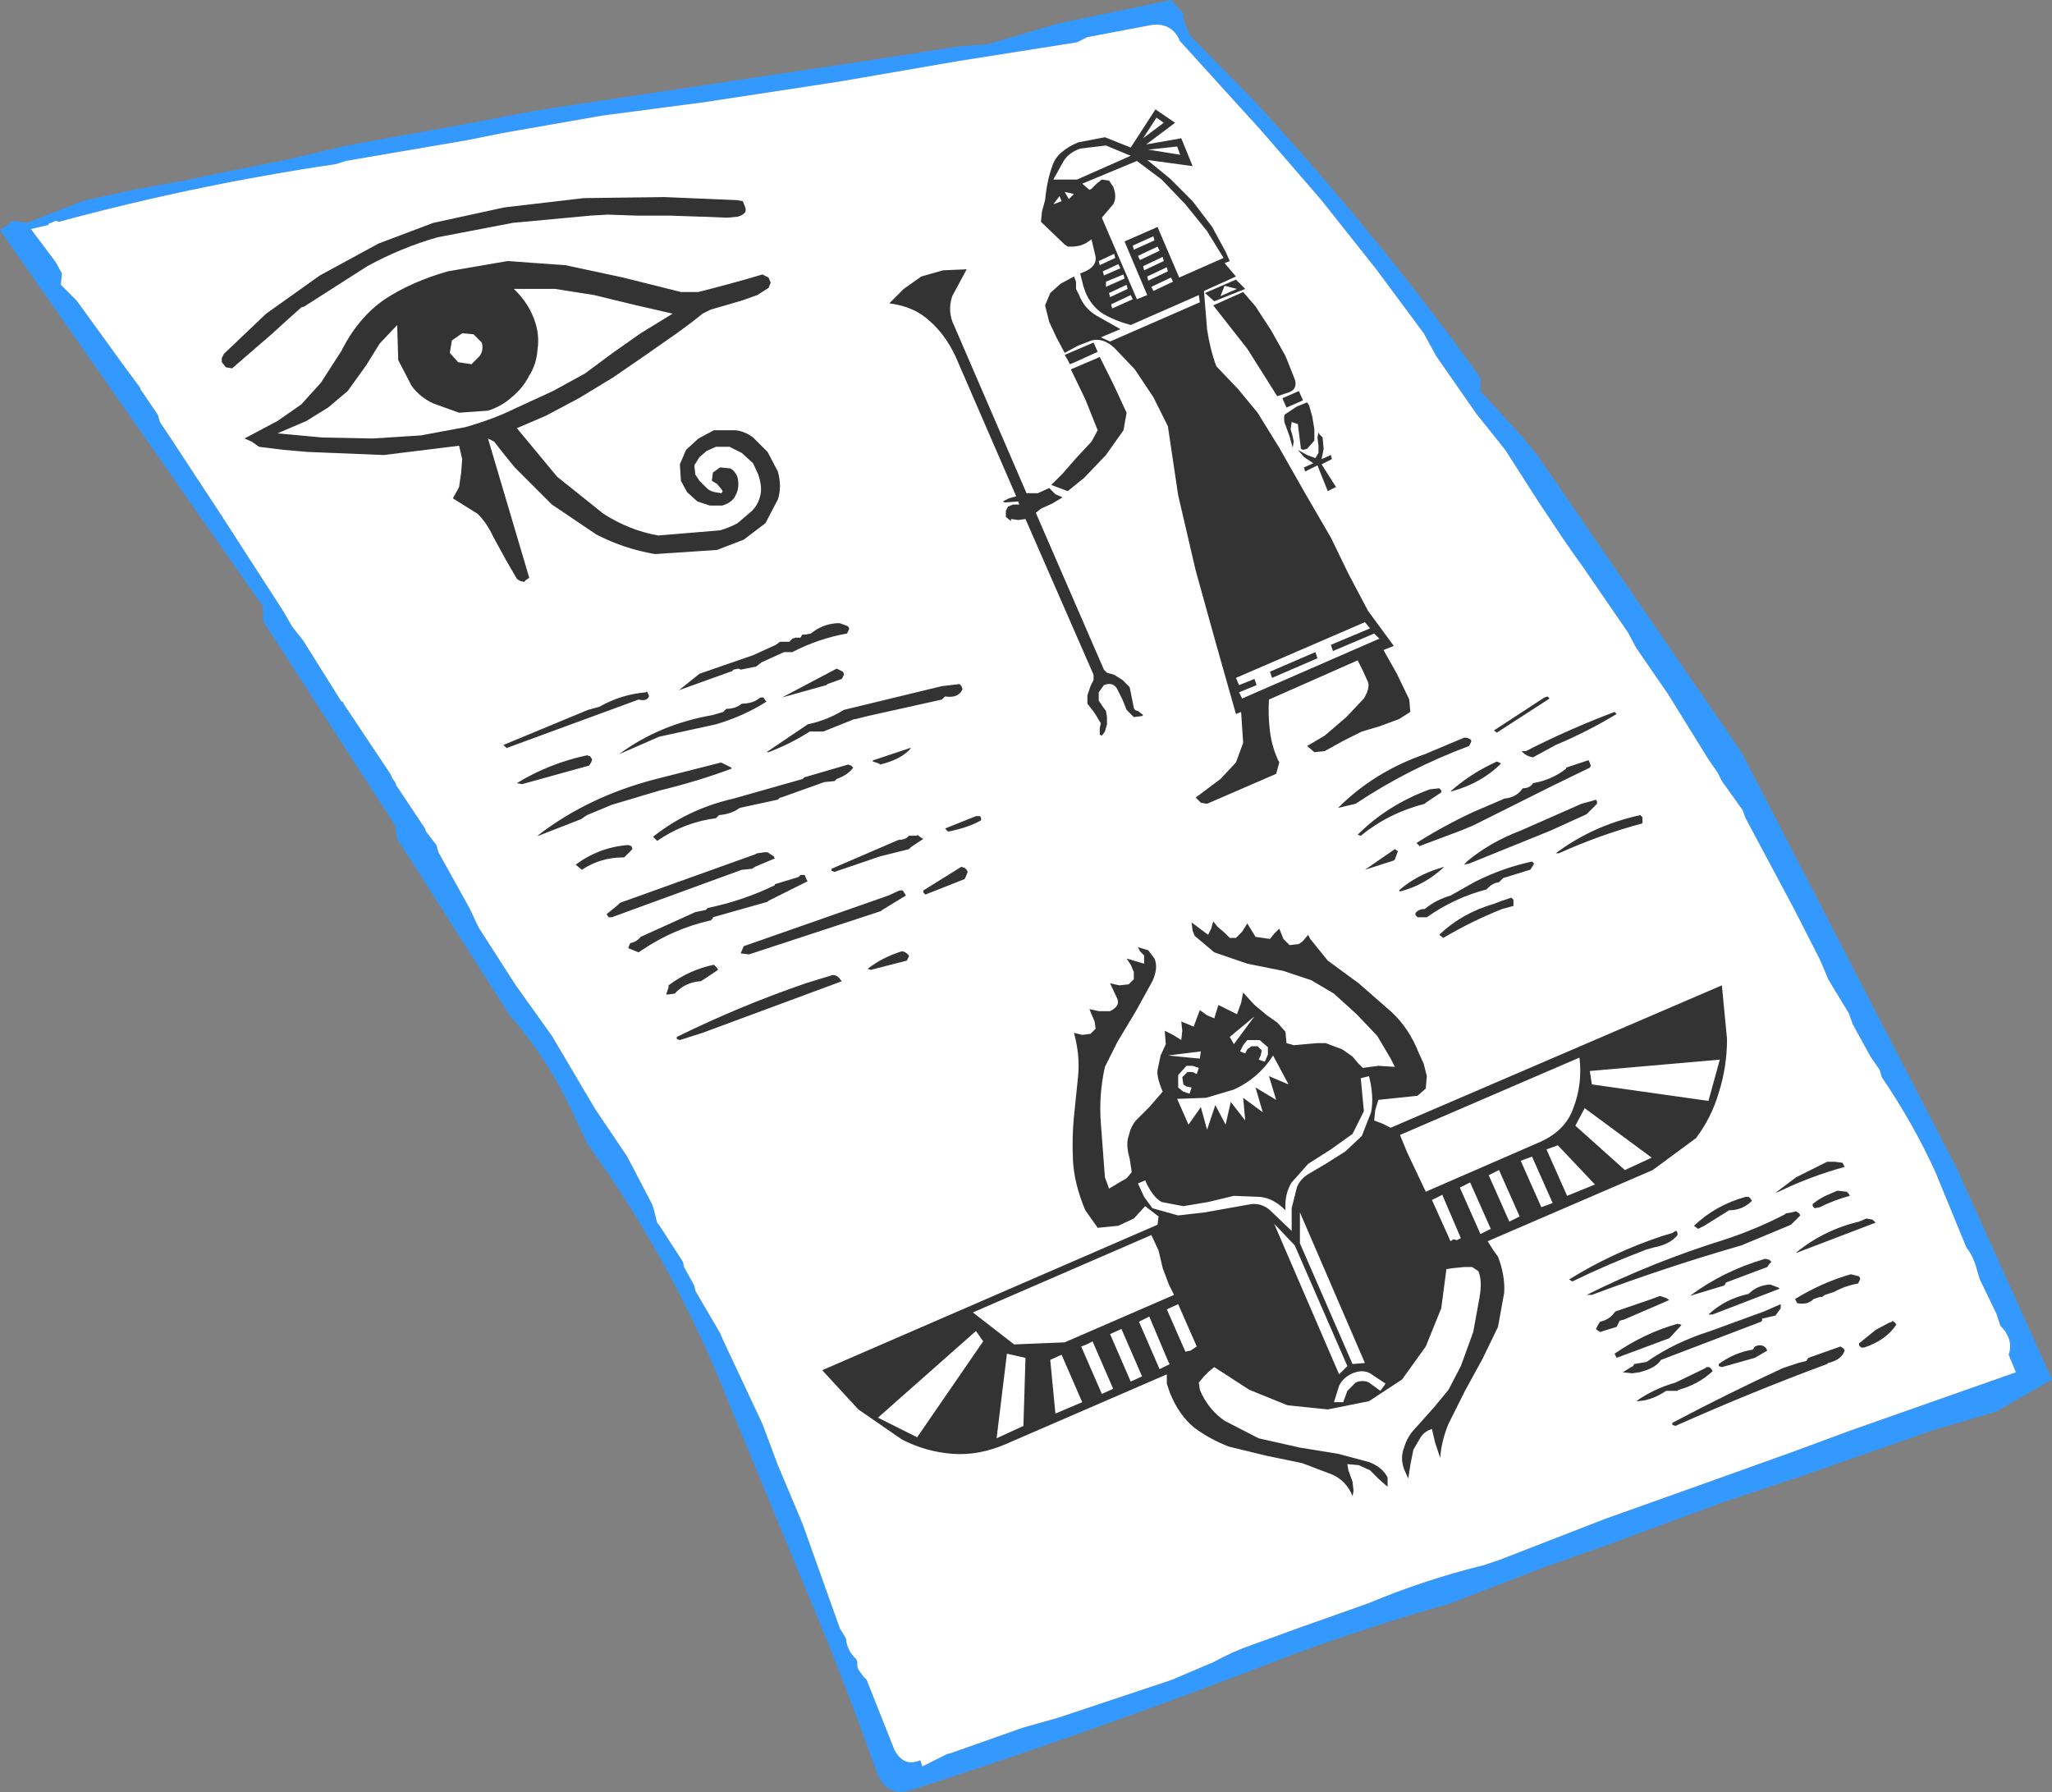
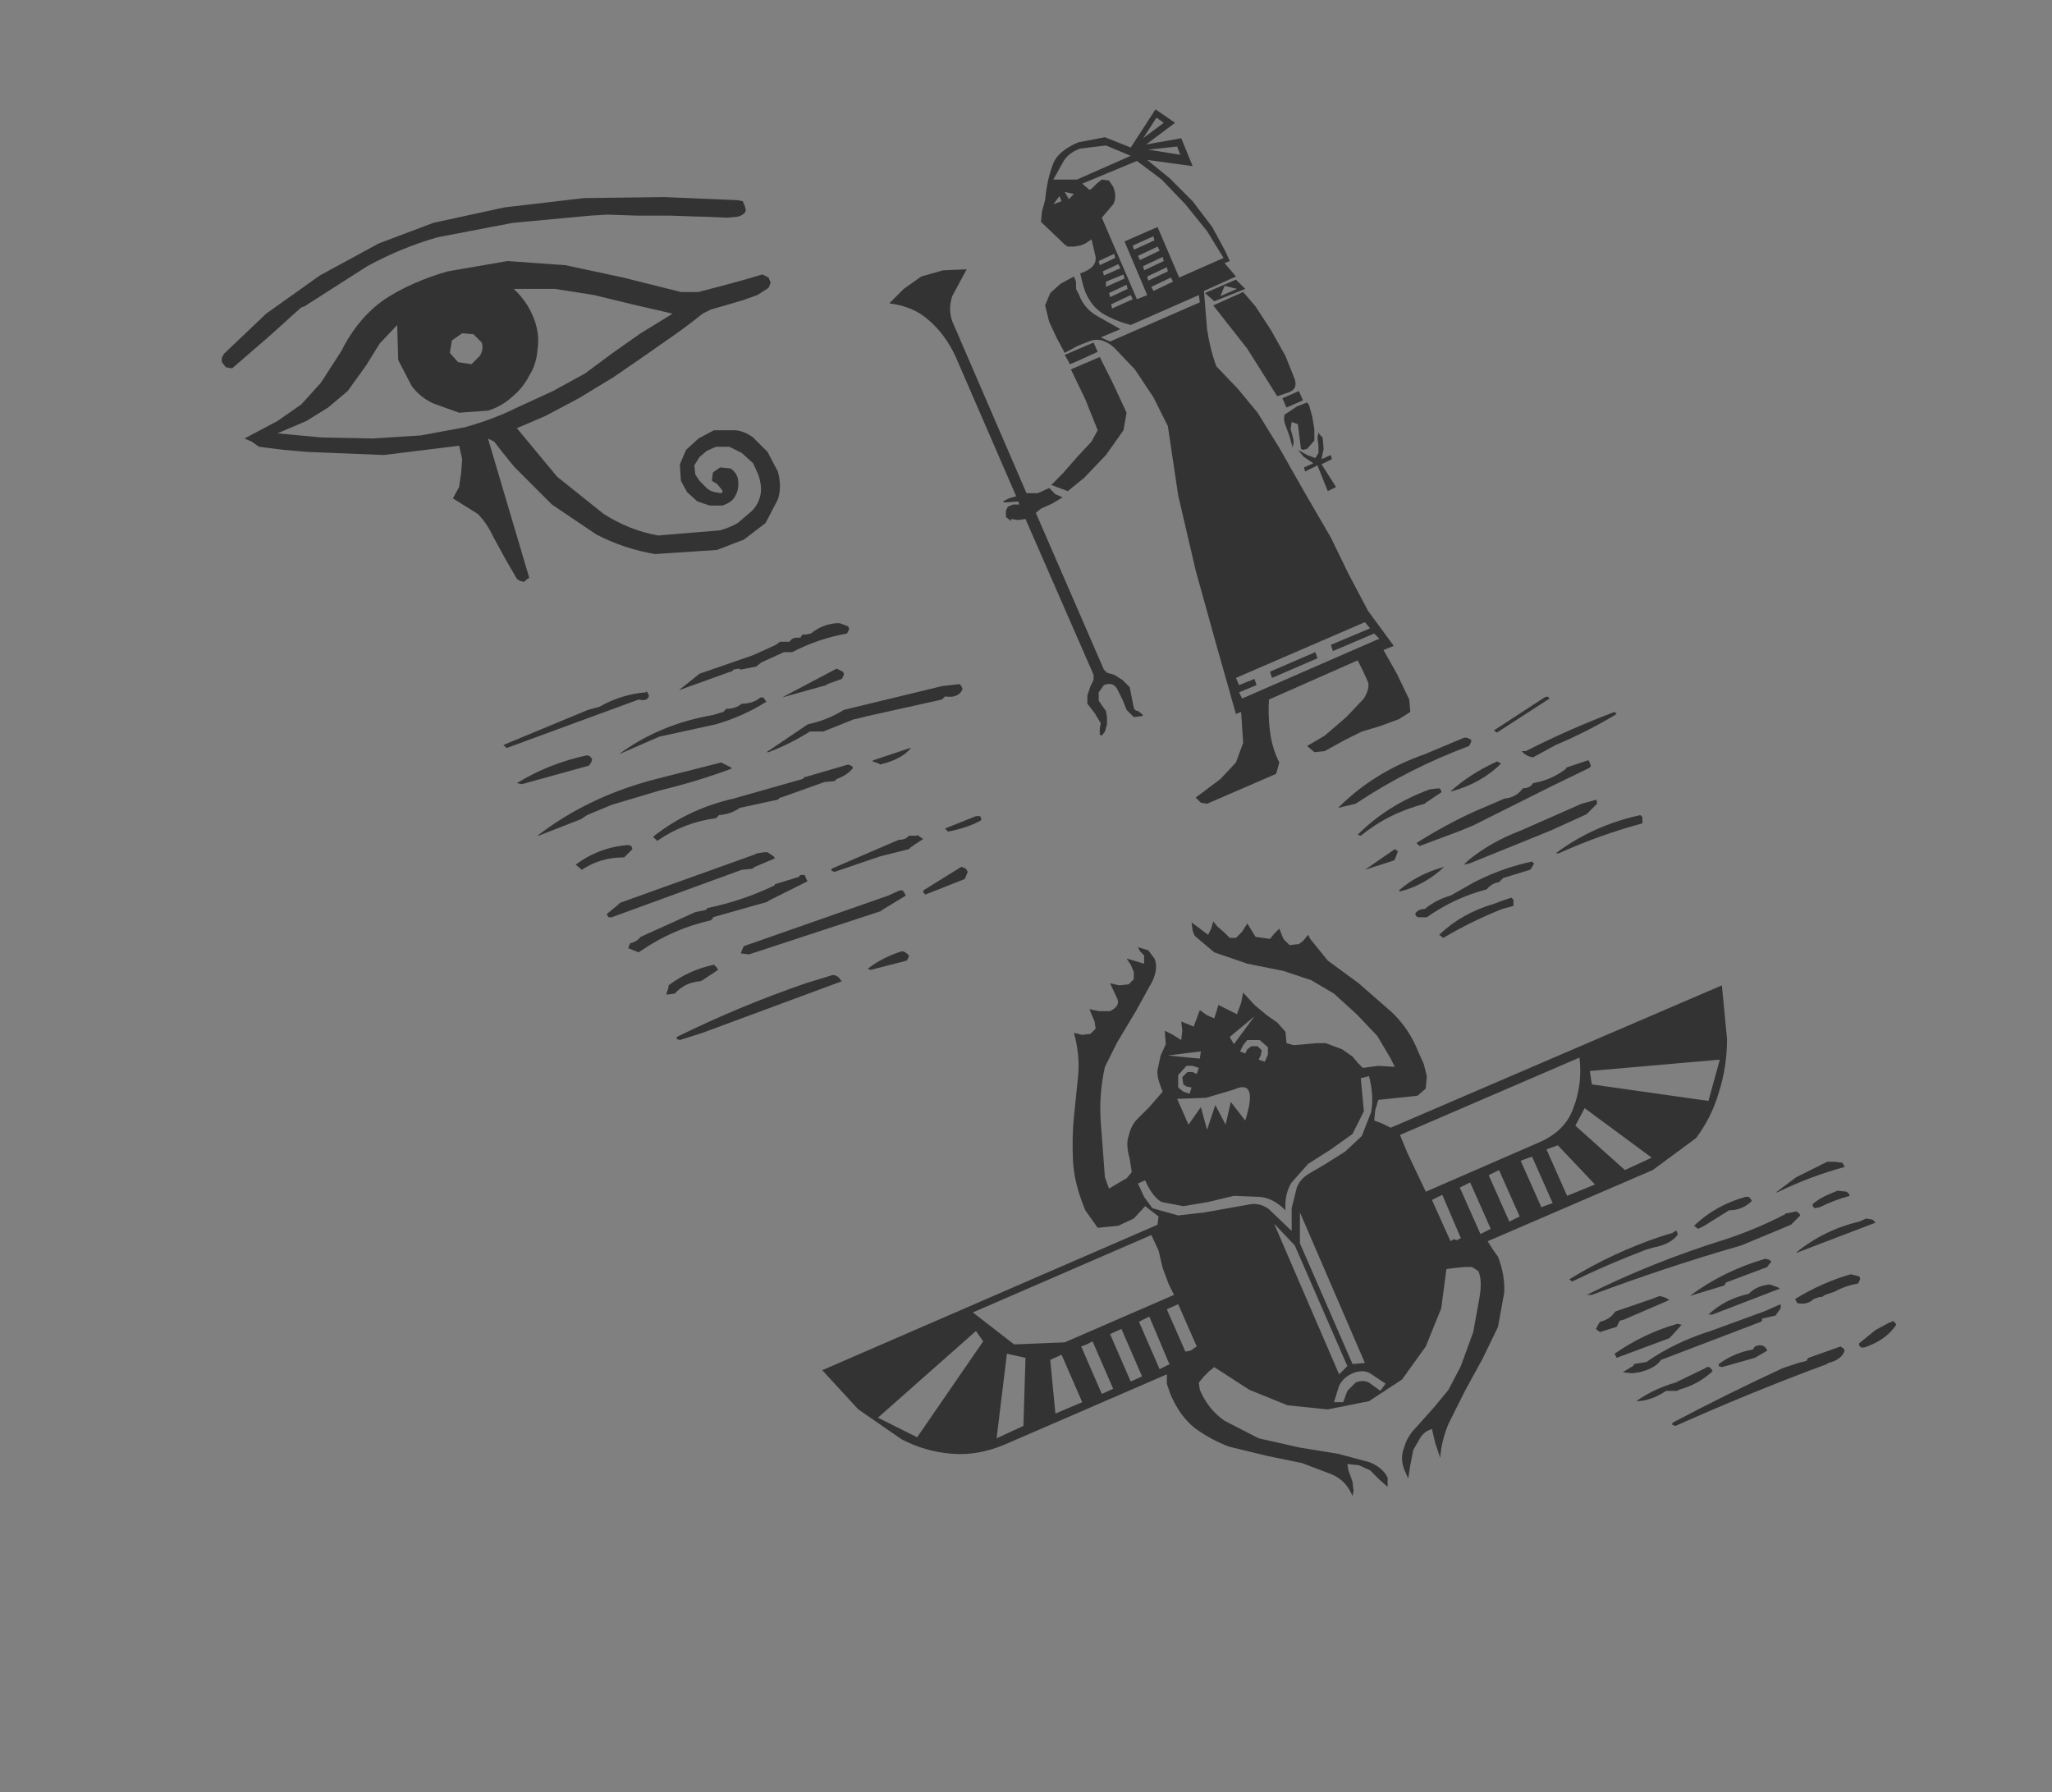
<svg xmlns="http://www.w3.org/2000/svg" height="86.85px" width="99.45px">
  <rect width="100%" height="100%" fill="#808080" stroke="none" />
  <g transform="matrix(1.0, 0.0, 0.0, 1.0, 49.7, 43.4)">
-     <path d="M3.0 -41.6 L2.5 -41.35 -3.2 -40.45 -9.0 -39.45 -14.9 -38.55 -15.55 -38.45 -20.5 -37.8 -24.5 -37.1 -25.35 -36.95 -27.1 -36.6 -32.95 -35.6 -33.4 -35.45 Q-40.2 -34.45 -46.85 -32.65 L-47.0 -32.7 -47.35 -32.55 -47.35 -32.5 -48.2 -32.3 -47.0 -30.7 -46.7 -30.15 -46.75 -29.6 -46.0 -28.85 -45.85 -28.65 -43.75 -25.75 -42.9 -24.6 -42.9 -24.55 -42.05 -23.3 -41.95 -22.95 -41.35 -22.05 -39.05 -18.55 -35.95 -13.75 -35.55 -13.05 -35.0 -12.35 -33.15 -9.4 -33.1 -9.4 -33.05 -9.35 -33.05 -9.3 -30.75 -5.85 -30.7 -5.7 -30.55 -5.5 -30.5 -5.35 -29.1 -3.25 -29.05 -3.1 -28.55 -2.45 -28.45 -2.1 -26.95 0.6 -26.5 1.55 -24.7 4.35 -22.95 6.8 -20.85 10.35 -19.3 12.65 -18.1 14.95 -18.0 15.25 -17.85 15.85 -17.7 16.05 -16.6 17.75 -16.55 18.0 -16.05 18.9 -16.0 19.15 -14.8 21.2 -14.65 21.55 -12.75 25.6 -12.0 27.6 -10.8 30.45 -9.0 35.5 -8.7 36.0 Q-8.65 36.6 -8.2 37.0 L-8.15 37.15 -8.15 37.35 -8.1 37.5 -7.85 37.85 -7.7 38.0 -6.35 41.4 Q-5.9 42.25 -5.1 41.9 L-5.0 42.2 -3.8 41.6 -3.6 41.55 -0.35 40.4 -0.05 40.3 1.55 39.85 7.1 38.0 9.1 37.15 Q10.0 36.65 11.0 36.3 L11.7 36.05 13.35 35.45 16.6 34.3 Q19.35 33.15 22.2 32.45 L22.95 32.2 28.1 30.2 31.75 28.9 37.2 26.95 39.9 25.95 48.0 23.1 47.65 22.25 Q47.9 21.5 47.25 20.85 L47.05 20.25 46.25 18.6 46.1 18.1 Q45.95 17.5 45.6 17.05 L44.1 13.4 Q43.0 11.0 41.5 8.8 L41.4 8.45 40.95 7.8 40.1 6.25 39.9 5.7 38.9 4.05 38.8 3.8 38.5 3.1 37.25 0.65 34.9 -3.75 34.75 -4.15 33.75 -5.55 33.55 -5.95 33.1 -6.6 31.15 -9.75 29.6 -12.0 29.2 -12.75 27.0 -15.95 26.5 -16.65 26.05 -17.3 24.85 -19.1 23.25 -21.6 21.85 -23.35 19.9 -26.15 19.3 -27.25 17.0 -30.35 14.3 -33.75 11.4 -37.1 10.9 -37.65 7.45 -41.45 7.45 -41.5 Q7.0 -42.4 5.9 -42.15 L3.0 -41.6 M-8.05 -40.4 L-3.25 -41.15 -1.85 -41.25 1.55 -42.25 7.05 -43.4 7.7 -42.7 7.6 -42.65 7.95 -41.7 11.0 -38.6 Q17.05 -32.05 22.05 -25.1 L22.05 -24.45 24.15 -22.15 24.8 -21.35 34.7 -6.95 45.15 13.25 49.75 23.45 47.05 25.0 43.85 25.95 43.15 26.2 37.7 28.1 33.8 29.4 28.25 31.45 25.0 32.6 20.6 34.3 Q16.7 35.4 12.9 36.8 3.75 40.35 -5.55 43.35 -6.75 43.7 -7.2 42.5 -8.9 37.7 -10.8 33.25 L-14.35 24.65 Q-17.0 17.9 -21.25 12.0 L-22.0 10.4 Q-23.05 8.15 -24.65 6.2 L-25.0 5.8 -30.45 -2.75 -30.55 -3.4 -36.95 -13.3 -36.95 -14.0 -49.7 -32.25 -49.05 -32.7 -48.4 -32.6 -45.7 -33.65 -45.3 -33.75 -43.25 -34.2 -40.75 -34.65 -39.6 -34.9 -35.85 -35.65 -35.0 -35.85 -32.85 -36.35 -32.05 -36.5 -26.8 -37.45 -23.95 -38.0 -22.7 -38.2 -21.05 -38.45 -8.05 -40.4" fill="#3399ff" fill-rule="evenodd" stroke="none" />
-     <path d="M3.0 -41.6 L5.9 -42.15 Q7.0 -42.4 7.45 -41.5 L7.45 -41.45 10.9 -37.65 11.4 -37.1 14.3 -33.75 17.0 -30.35 19.3 -27.25 19.9 -26.15 21.85 -23.35 23.25 -21.6 24.85 -19.1 26.05 -17.3 26.5 -16.65 27.0 -15.95 29.2 -12.75 29.6 -12.0 31.15 -9.75 33.1 -6.6 33.55 -5.95 33.75 -5.55 34.75 -4.15 34.9 -3.75 37.25 0.65 38.5 3.1 38.8 3.8 38.9 4.05 39.9 5.7 40.1 6.25 40.95 7.8 41.4 8.45 41.5 8.8 Q43.0 11.0 44.1 13.4 L45.6 17.05 Q45.95 17.5 46.1 18.1 L46.25 18.6 47.05 20.25 47.25 20.85 Q47.9 21.5 47.65 22.25 L48.0 23.1 39.9 25.95 37.2 26.95 31.75 28.9 28.1 30.2 22.95 32.2 22.2 32.45 Q19.35 33.15 16.6 34.3 L13.35 35.45 11.7 36.05 11.0 36.3 Q10.0 36.65 9.1 37.15 L7.1 38.0 1.55 39.85 -0.05 40.3 -0.35 40.4 -3.6 41.55 -3.8 41.6 -5.0 42.2 -5.1 41.9 Q-5.9 42.25 -6.35 41.4 L-7.7 38.0 -7.85 37.85 -8.1 37.5 -8.15 37.35 -8.15 37.15 -8.2 37.0 Q-8.65 36.6 -8.7 36.0 L-9.0 35.5 -10.8 30.45 -12.0 27.6 -12.75 25.6 -14.65 21.55 -14.8 21.2 -16.0 19.15 -16.05 18.9 -16.55 18.0 -16.6 17.75 -17.7 16.05 -17.85 15.85 -18.0 15.25 -18.1 14.95 -19.3 12.65 -20.85 10.35 -22.95 6.8 -24.7 4.35 -26.5 1.55 -26.95 0.6 -28.45 -2.1 -28.55 -2.45 -29.05 -3.1 -29.1 -3.25 -30.5 -5.35 -30.55 -5.5 -30.7 -5.7 -30.75 -5.85 -33.05 -9.3 -33.05 -9.35 -33.1 -9.4 -33.15 -9.4 -35.0 -12.35 -35.55 -13.05 -35.95 -13.75 -39.05 -18.55 -41.35 -22.05 -41.95 -22.95 -42.05 -23.3 -42.9 -24.55 -42.9 -24.6 -43.75 -25.75 -45.85 -28.65 -46.0 -28.85 -46.75 -29.6 -46.7 -30.15 -47.0 -30.7 -48.2 -32.3 -47.35 -32.5 -47.35 -32.55 -47.0 -32.7 -46.85 -32.65 Q-40.2 -34.45 -33.4 -35.45 L-32.95 -35.6 -27.1 -36.6 -25.35 -36.95 -24.5 -37.1 -20.5 -37.8 -15.55 -38.45 -14.9 -38.55 -9.0 -39.45 -3.2 -40.45 2.5 -41.35 3.0 -41.6" fill="#ffffff" fill-rule="evenodd" stroke="none" />
-     <path d="M14.05 -11.8 L14.15 -11.5 11.95 -10.55 11.85 -10.85 14.05 -11.8 M0.05 -19.5 L0.6 -19.5 1.15 -19.75 1.45 -19.45 1.8 -19.3 1.3 -19.0 0.75 -18.75 0.5 -18.55 3.8 -10.95 3.95 -10.8 4.3 -10.7 4.7 -10.45 5.05 -10.1 5.15 -9.6 5.25 -9.1 Q5.3 -8.95 5.45 -8.95 L5.7 -8.75 5.65 -8.7 5.25 -8.65 4.9 -9.0 4.7 -9.5 4.5 -9.9 Q4.3 -10.4 3.8 -10.2 L3.55 -9.85 3.55 -9.45 3.75 -9.15 3.9 -8.95 3.95 -8.65 3.95 -8.3 3.85 -7.95 3.7 -7.75 3.6 -7.8 3.6 -8.1 3.65 -8.35 3.35 -8.85 3.0 -9.3 3.0 -9.7 3.15 -10.15 3.3 -10.45 3.3 -10.7 0.0 -18.25 -0.35 -18.2 -0.7 -18.25 -0.7 -18.15 -0.95 -18.35 -0.95 -18.65 -0.85 -18.85 -0.6 -18.95 -0.3 -18.95 -0.35 -19.1 -1.0 -19.05 -1.1 -19.1 -0.8 -19.25 -0.45 -19.35 -3.4 -26.15 Q-3.9 -27.2 -4.65 -27.85 -5.4 -28.55 -6.6 -28.7 L-5.9 -29.4 -5.05 -30.0 -4.0 -30.3 -2.85 -30.35 -3.55 -29.05 Q-3.8 -28.3 -3.45 -27.6 L0.05 -19.5 M16.7 -12.95 L16.45 -13.25 10.2 -10.55 10.35 -10.2 11.1 -10.5 11.2 -10.2 10.35 -9.85 10.5 -9.55 17.15 -12.45 16.9 -12.7 14.9 -11.85 14.8 -12.15 16.7 -12.95 M14.2 -21.8 L14.15 -22.2 14.2 -22.45 14.25 -22.35 14.4 -22.2 14.45 -21.65 14.35 -21.15 14.8 -21.35 14.85 -21.15 14.35 -20.9 15.05 -19.8 14.65 -19.6 14.15 -20.85 13.55 -20.55 13.5 -20.75 13.95 -20.95 13.5 -21.25 13.2 -21.6 13.65 -21.35 14.05 -21.2 14.2 -21.45 14.2 -21.8 M13.15 -23.7 L13.65 -23.9 13.75 -23.75 13.9 -23.2 14.0 -22.6 14.0 -22.05 13.65 -21.65 13.45 -21.6 13.35 -21.65 13.2 -22.85 12.9 -22.95 12.85 -22.6 12.95 -22.25 13.0 -22.0 12.95 -21.7 12.8 -22.25 12.6 -22.8 Q12.5 -23.0 12.55 -23.3 L13.15 -23.7 M13.25 -24.45 L13.45 -24.0 12.65 -23.65 12.45 -24.1 13.25 -24.45 M12.6 -26.15 L13.0 -25.15 Q13.25 -24.6 12.8 -24.4 L12.2 -24.2 10.75 -26.5 9.1 -28.6 10.55 -29.25 11.15 -28.55 11.9 -27.4 12.6 -26.15 M5.7 -30.5 L5.75 -30.3 6.7 -30.75 6.65 -30.95 5.7 -30.5 M6.9 -30.25 L6.85 -30.45 5.9 -30.0 5.95 -29.8 6.9 -30.25 M7.15 -29.75 L7.05 -29.95 6.1 -29.5 6.2 -29.3 7.15 -29.75 M9.65 -29.55 L9.45 -29.05 10.25 -29.4 9.65 -29.55 M9.15 -28.8 L8.7 -29.2 10.2 -29.85 10.65 -29.4 9.15 -28.8 M3.6 -26.1 L4.25 -24.8 4.9 -23.4 4.75 -22.55 3.9 -21.35 2.85 -20.25 2.05 -19.6 1.25 -19.9 1.8 -20.45 2.5 -21.25 3.2 -22.0 3.5 -22.55 2.9 -24.05 2.2 -25.5 3.6 -26.1 M2.05 -25.95 L1.9 -26.2 3.3 -26.8 3.5 -26.35 2.4 -25.85 2.15 -25.75 2.05 -25.95 M4.15 -28.65 L4.2 -28.45 5.2 -28.9 5.1 -29.1 4.15 -28.65 M3.55 -30.75 L3.6 -30.55 4.35 -30.9 4.3 -31.1 3.55 -30.75 M3.9 -29.75 L3.9 -29.5 4.8 -29.9 4.75 -30.1 3.9 -29.75 M4.95 -29.4 L4.9 -29.6 4.05 -29.2 4.1 -29.0 4.95 -29.4 M3.8 -30.05 L4.6 -30.4 4.5 -30.6 3.75 -30.25 3.8 -30.05 M1.65 -33.9 L1.35 -33.5 1.75 -33.65 1.65 -33.9 M2.1 -33.75 L2.35 -34.0 1.9 -34.1 2.1 -33.75 M3.9 -36.35 L2.65 -36.2 Q2.1 -36.0 1.85 -35.6 L1.35 -34.7 1.95 -34.7 2.5 -34.7 5.1 -35.85 3.9 -36.35 M6.4 -31.45 L5.45 -31.0 5.55 -30.8 6.5 -31.25 6.4 -31.45 M5.25 -31.3 L6.25 -31.75 6.2 -31.95 5.2 -31.5 5.25 -31.3 M6.6 -34.7 L5.4 -35.6 2.75 -34.5 3.1 -34.2 3.2 -34.25 3.45 -34.5 3.7 -34.7 4.05 -34.65 4.25 -34.35 Q4.45 -33.85 4.25 -33.5 L3.7 -32.85 5.4 -28.9 5.9 -29.1 4.8 -31.7 6.4 -32.4 7.45 -29.95 9.6 -30.9 8.8 -32.2 7.75 -33.5 6.6 -34.7 M7.35 -36.3 L5.95 -36.15 7.5 -35.9 7.35 -36.3 M6.3 -38.1 L7.25 -37.45 5.85 -36.4 7.55 -36.7 8.1 -35.35 5.9 -35.65 7.0 -34.75 8.1 -33.65 9.05 -32.4 9.7 -31.2 9.9 -30.75 9.65 -30.65 10.2 -30.0 8.65 -29.3 8.8 -27.45 Q8.95 -26.45 9.25 -25.65 L10.3 -24.55 11.25 -23.4 12.3 -21.7 13.55 -19.5 14.8 -17.35 15.65 -15.6 16.6 -13.8 17.85 -12.1 17.35 -11.9 18.0 -10.75 18.6 -9.5 18.65 -8.9 18.1 -8.55 17.15 -8.2 16.3 -7.95 15.4 -7.5 14.5 -7.0 14.0 -6.95 13.65 -7.25 14.5 -7.75 15.55 -8.65 16.4 -9.55 Q16.7 -10.05 16.6 -10.35 L16.35 -10.9 16.1 -11.4 11.8 -9.5 Q11.75 -8.75 11.85 -7.95 11.95 -7.15 12.3 -6.45 L12.15 -5.9 8.8 -4.45 8.5 -4.5 8.25 -4.75 9.45 -5.65 10.2 -6.45 10.55 -7.4 10.45 -8.9 10.2 -8.8 9.25 -12.15 8.25 -15.75 7.4 -19.4 6.9 -22.75 6.75 -23.05 6.2 -24.15 5.3 -25.5 4.3 -26.55 Q3.75 -27.05 3.2 -26.9 L2.55 -26.65 1.9 -26.3 1.5 -27.05 1.15 -27.8 0.95 -28.6 1.2 -29.2 1.7 -29.65 2.35 -30.0 2.45 -29.75 2.45 -29.4 2.6 -29.1 Q2.85 -28.45 3.45 -28.1 L4.6 -27.45 3.65 -27.05 4.1 -26.85 8.45 -28.75 8.4 -29.1 5.1 -27.65 Q4.35 -27.85 3.75 -28.2 3.2 -28.55 2.9 -29.25 L2.8 -29.55 2.7 -29.95 2.65 -30.15 2.9 -30.25 Q3.45 -30.5 3.4 -30.95 L3.2 -31.8 2.9 -31.6 2.65 -31.5 2.35 -31.45 2.05 -31.45 1.9 -31.55 0.75 -32.65 0.8 -33.15 0.95 -33.7 Q1.05 -34.7 1.3 -35.35 1.5 -36.05 2.55 -36.5 L3.85 -36.75 5.1 -36.25 6.3 -38.1 M6.7 -37.45 L6.35 -37.7 5.7 -36.7 6.7 -37.45 M20.15 -5.1 L20.15 -5.0 19.4 -4.5 19.35 -4.45 Q17.6 -4.0 16.25 -2.9 L16.1 -2.95 Q17.55 -4.4 19.6 -5.15 L20.05 -5.2 20.15 -5.1 M18.05 -2.15 L17.9 -1.75 17.85 -1.7 16.45 -1.25 17.9 -2.25 18.05 -2.15 M18.95 -2.55 Q20.3 -3.4 21.7 -4.05 L23.1 -4.65 23.2 -4.7 Q23.8 -4.75 24.1 -5.2 24.45 -5.2 24.6 -5.45 25.5 -5.6 26.2 -6.15 L26.2 -6.2 27.25 -6.55 27.3 -6.55 27.4 -6.3 27.35 -6.2 25.5 -5.3 21.7 -3.4 21.1 -3.15 19.1 -2.4 18.95 -2.55 M18.1 -0.25 Q18.95 -1.0 20.15 -1.35 L20.3 -1.4 Q19.35 -0.5 18.15 -0.2 L18.1 -0.25 M19.35 -6.85 L21.25 -7.65 21.35 -7.65 21.4 -7.65 21.6 -7.55 21.6 -7.45 21.5 -7.25 Q18.55 -6.15 16.0 -4.45 L15.15 -4.25 Q16.9 -6.0 19.35 -6.85 M28.65 -8.8 Q27.25 -7.95 25.7 -7.3 L24.6 -6.7 Q24.25 -6.75 24.05 -7.0 L24.25 -7.0 Q26.3 -8.05 28.55 -8.9 L28.65 -8.8 M25.3 -9.65 L25.4 -9.55 22.85 -7.9 22.7 -8.0 25.15 -9.6 25.3 -9.65 M23.05 -6.4 Q22.1 -5.45 20.65 -5.05 L20.6 -5.05 Q21.55 -5.9 22.75 -6.45 L22.85 -6.5 23.05 -6.4 M21.45 -1.7 Q22.55 -2.6 24.0 -3.15 L26.95 -4.45 27.5 -4.6 27.65 -4.65 27.7 -4.55 27.7 -4.45 27.2 -3.95 27.1 -3.9 25.45 -3.15 21.5 -1.55 21.25 -1.5 21.45 -1.7 M21.85 -0.7 Q23.15 -1.35 24.55 -1.65 L24.65 -1.55 24.5 -1.3 24.45 -1.25 23.15 -0.85 23.0 -0.7 22.95 -0.65 Q22.6 -0.6 22.35 -0.3 20.8 0.1 19.45 1.05 L19.0 1.05 18.9 0.95 18.9 0.85 Q19.05 0.65 19.35 0.65 19.9 0.2 20.6 0.0 L21.75 -0.65 21.85 -0.7 M29.9 -3.8 L29.9 -3.6 29.9 -3.5 Q27.85 -2.95 25.85 -2.05 L25.7 -2.05 Q27.5 -3.4 29.8 -3.9 L29.9 -3.8 M41.2 15.85 L37.4 17.3 37.35 17.3 Q38.7 16.2 40.4 15.8 L40.75 15.65 41.05 15.7 41.15 15.8 41.2 15.85 M42.15 20.7 L42.2 20.8 Q41.7 21.55 40.65 21.9 L40.5 21.9 40.4 21.8 40.4 21.7 41.2 21.05 41.85 20.7 42.0 20.65 42.0 20.6 42.15 20.7 M33.6 9.55 Q33.25 10.75 32.5 11.75 L30.4 13.3 22.4 16.75 22.65 17.15 22.9 17.5 Q23.25 18.4 23.2 19.25 L22.9 20.9 22.15 22.45 21.3 24.0 20.5 25.6 Q20.15 26.45 20.1 27.25 L20.05 27.1 19.85 26.5 19.7 25.85 Q19.35 25.95 19.15 26.25 L18.8 26.85 18.65 27.6 18.55 28.25 18.35 27.8 Q18.15 27.25 18.35 26.75 18.5 26.2 18.95 25.75 L19.8 24.8 20.5 23.95 21.1 22.8 21.7 21.15 22.0 19.5 Q22.15 18.65 21.95 18.2 L21.65 18.0 21.25 18.0 20.75 18.05 20.4 18.1 20.15 20.0 19.4 21.85 18.25 23.45 16.65 24.5 14.65 24.9 12.7 24.7 10.85 23.95 9.15 22.85 8.9 23.05 8.65 23.3 8.4 23.6 8.45 23.95 Q8.85 24.9 9.65 25.45 L11.3 26.3 13.3 26.75 15.15 27.05 16.65 27.45 Q17.3 27.7 17.55 28.2 L17.55 28.65 17.15 28.3 16.7 27.85 16.15 27.6 15.6 27.55 15.65 27.85 15.85 28.4 15.9 28.85 15.85 29.1 Q15.55 28.35 14.85 28.05 L13.4 27.5 11.7 27.15 9.85 26.7 Q8.95 26.35 8.2 25.8 7.45 25.2 7.0 24.1 L6.85 23.65 6.85 23.2 -1.0 26.6 Q-2.3 27.15 -3.55 27.05 -4.85 26.95 -6.0 26.35 L-8.1 24.9 -9.85 23.0 6.4 15.95 6.45 15.55 5.8 15.05 5.25 15.65 4.5 16.0 3.5 16.1 2.9 15.25 Q2.35 13.95 2.3 12.8 2.25 11.7 2.35 10.7 L2.55 8.75 Q2.65 7.75 2.35 6.65 L2.75 6.75 3.15 6.7 3.4 6.45 3.35 6.1 3.2 5.75 3.1 5.5 3.55 5.6 4.1 5.6 Q4.6 5.35 4.45 5.0 L4.1 4.25 4.55 4.35 5.0 4.3 5.25 4.05 5.25 3.7 5.1 3.35 4.9 3.05 5.75 3.3 5.75 2.9 5.55 2.7 5.45 2.5 5.95 2.65 6.25 3.05 Q6.45 3.5 6.15 4.15 L5.35 5.6 4.45 7.1 3.85 8.3 Q3.55 9.65 3.65 11.0 L3.85 13.65 4.05 14.2 4.55 13.9 4.9 13.7 5.15 13.4 5.05 12.75 Q4.85 12.05 5.0 11.65 5.1 11.2 5.35 10.9 L6.0 10.25 6.65 9.5 Q6.35 8.8 6.4 8.45 L6.55 7.75 6.8 7.2 6.75 6.55 7.15 6.75 7.55 7.0 7.6 6.55 7.55 6.1 8.15 6.35 8.3 5.95 8.45 5.55 8.8 5.8 9.15 5.95 9.35 5.3 10.25 5.75 10.45 5.2 10.55 4.7 11.1 5.3 11.7 5.8 12.2 6.15 12.6 6.6 12.65 7.15 13.0 7.25 13.55 7.2 14.15 7.15 14.55 7.15 15.35 7.45 15.85 7.8 16.1 8.1 16.35 8.35 17.1 8.25 17.9 8.3 17.7 7.9 17.05 6.8 16.05 5.75 14.95 4.75 13.85 4.1 12.5 3.65 10.75 3.3 9.15 2.75 8.2 1.95 8.1 1.7 8.05 1.3 8.85 1.9 9.0 1.6 9.1 1.25 9.3 1.5 9.65 1.8 9.9 2.05 10.2 2.05 10.5 1.75 10.75 1.35 11.15 2.0 11.85 2.1 12.05 1.85 12.3 1.6 12.4 1.85 12.5 2.1 12.8 2.4 13.25 2.35 13.45 2.2 13.7 1.9 13.8 2.1 14.65 3.15 16.15 4.25 17.75 5.65 Q18.6 6.45 19.05 7.6 L19.3 8.15 19.45 8.75 19.4 9.35 19.0 9.7 17.1 9.9 16.95 10.4 16.9 10.9 17.3 11.05 17.7 11.25 33.75 4.35 34.0 6.95 Q34.0 8.3 33.6 9.55 M33.1 9.95 L33.65 7.95 27.35 8.5 27.45 9.15 33.1 9.95 M23.65 0.2 L23.65 0.4 23.65 0.5 23.1 0.65 Q21.6 1.25 20.25 2.05 L20.05 1.9 Q21.15 0.85 22.7 0.4 L23.1 0.25 23.55 0.1 23.65 0.2 M23.45 15.8 L23.95 15.55 22.95 13.3 22.45 13.55 23.45 15.8 M20.6 16.75 L20.75 16.65 20.9 16.7 21.1 16.6 20.2 14.5 19.7 14.75 20.6 16.75 M21.55 13.9 L21.05 14.15 22.05 16.4 22.55 16.15 21.55 13.9 M24.55 12.65 L24.0 12.85 25.0 15.1 25.55 14.9 24.55 12.65 M25.8 12.1 L25.25 12.3 26.25 14.55 27.6 14.0 25.8 12.1 M26.55 10.3 Q27.0 9.15 26.85 7.85 L18.15 11.6 18.5 12.45 18.95 13.4 19.4 14.35 24.8 12.0 Q26.15 11.45 26.55 10.3 M27.1 10.3 L26.65 11.15 29.05 13.3 30.35 12.7 27.1 10.3 M27.85 21.15 L27.7 21.05 27.65 21.0 27.75 20.8 27.85 20.65 Q28.3 20.55 28.55 20.2 L28.6 20.15 30.35 19.55 30.75 19.4 31.05 19.5 31.2 19.6 29.0 20.55 28.8 20.6 28.75 20.7 28.7 20.8 28.65 20.9 28.0 21.1 27.85 21.15 M27.2 19.35 Q30.4 17.75 33.95 16.65 35.45 16.15 36.8 15.45 L36.85 15.4 37.15 15.35 37.35 15.3 37.5 15.4 37.55 15.5 37.15 15.9 37.1 15.95 34.7 16.95 Q31.05 18.0 27.45 19.35 L27.2 19.35 M26.35 18.6 Q28.45 17.3 30.85 16.5 L31.35 16.35 31.5 16.25 31.55 16.25 31.6 16.35 31.6 16.45 Q31.25 16.9 30.45 17.05 L30.1 17.15 Q28.25 17.85 26.5 18.7 L26.35 18.6 M28.55 22.2 Q30.0 21.2 31.6 20.75 L31.8 20.8 31.3 21.35 31.2 21.45 28.65 22.4 28.6 22.3 28.55 22.2 M30.1 22.6 Q31.45 21.65 33.2 21.1 L35.8 20.15 36.6 19.8 36.6 19.9 36.6 20.0 36.35 20.35 35.7 20.5 35.7 20.6 35.65 20.65 30.8 22.5 Q30.55 22.9 29.75 23.1 L29.4 23.15 28.95 23.1 29.35 22.85 29.45 22.8 29.5 22.7 30.1 22.6 M39.65 13.05 L39.7 13.15 Q38.05 13.6 36.5 14.35 L36.35 14.4 37.35 13.65 38.85 12.9 39.25 12.9 39.6 12.95 39.65 13.05 M38.25 15.15 L38.15 15.05 38.15 14.95 Q38.5 14.65 39.0 14.45 L39.35 14.3 39.8 14.35 39.9 14.45 39.95 14.55 Q39.2 14.75 38.5 15.1 L38.25 15.15 M35.95 18.0 L33.95 18.75 33.9 18.85 33.85 18.9 32.2 19.4 Q33.8 18.2 35.85 17.6 L36.05 17.65 36.15 17.75 36.05 17.85 35.95 18.0 M40.45 18.55 L40.45 18.6 40.35 18.8 Q39.75 18.9 39.2 19.2 L38.75 19.35 38.6 19.45 38.5 19.45 38.2 19.55 Q37.9 19.85 37.4 19.75 L37.35 19.65 37.3 19.55 Q38.6 18.75 40.0 18.35 L40.4 18.45 40.45 18.55 M35.15 14.7 L35.2 14.8 Q34.75 15.25 34.1 15.25 L32.9 16.0 32.6 16.15 32.4 16.0 Q33.45 15.0 34.9 14.6 L35.05 14.6 35.15 14.7 M33.1 20.3 Q33.9 19.55 35.05 19.3 35.35 19.0 35.75 18.9 L36.0 18.85 36.1 18.85 36.5 19.0 36.55 19.05 33.3 20.3 33.1 20.3 M31.6 24.0 L31.05 24.0 Q30.3 24.5 29.6 24.5 30.45 23.9 31.5 23.6 L32.95 22.9 33.0 22.85 33.1 22.85 33.15 22.85 33.25 22.95 33.3 23.05 Q32.6 23.7 31.65 23.95 L31.6 24.0 M35.35 21.85 L35.5 21.8 Q35.75 21.75 35.9 21.95 L35.95 22.05 35.35 22.4 33.75 22.85 33.6 22.8 33.6 22.7 Q34.35 22.15 35.25 22.0 L35.35 21.85 M37.95 22.4 L39.5 21.85 39.65 21.95 39.7 22.05 Q39.55 22.5 38.9 22.65 L38.85 22.7 Q35.2 24.05 31.5 25.7 L31.35 25.65 31.35 25.55 Q34.0 24.15 36.7 22.9 L37.45 22.65 37.85 22.55 37.9 22.45 37.95 22.4 M-27.8 -26.9 L-27.9 -26.3 -27.5 -25.85 -26.85 -25.75 -26.45 -26.15 Q-26.25 -26.45 -26.35 -26.8 L-26.75 -27.2 -27.3 -27.25 -27.8 -26.9 M-20.0 -26.3 L-18.65 -27.25 -17.1 -28.2 -19.05 -28.65 -20.9 -29.1 -22.8 -29.4 -24.8 -29.4 Q-24.05 -28.7 -23.75 -27.75 -23.55 -27.1 -23.65 -26.45 -23.7 -25.75 -24.05 -25.2 -24.35 -24.6 -24.9 -24.15 -25.4 -23.7 -26.05 -23.5 L-27.45 -23.4 -28.7 -23.85 Q-29.35 -24.15 -29.75 -24.7 L-30.4 -25.95 -30.45 -27.65 -31.3 -26.75 -31.95 -25.7 -32.85 -24.45 -33.8 -23.65 -34.85 -23.0 -36.25 -22.4 -34.1 -22.2 -31.65 -22.15 -29.3 -22.3 -27.15 -22.7 Q-25.75 -23.1 -24.75 -23.6 L-22.9 -24.45 -21.35 -25.3 -20.0 -26.3 M-15.25 -28.4 L-15.65 -28.2 Q-16.2 -27.75 -16.9 -27.25 L-18.4 -26.2 -20.0 -25.1 -21.65 -24.1 -23.25 -23.25 -24.65 -22.65 -22.7 -20.3 -20.45 -18.5 Q-19.2 -17.7 -17.8 -17.45 L-14.8 -17.7 Q-14.3 -17.85 -13.95 -18.05 L-13.25 -18.65 Q-12.95 -18.95 -12.85 -19.4 -12.75 -19.8 -12.95 -20.4 L-13.2 -20.95 -13.75 -21.45 -14.35 -21.75 -15.0 -21.75 -15.45 -21.55 -15.8 -21.25 -16.05 -20.85 -16.0 -20.4 -15.8 -20.1 -15.45 -19.75 Q-15.3 -19.6 -15.05 -19.55 L-14.75 -19.5 Q-14.65 -19.55 -14.7 -19.65 L-14.95 -19.95 -15.2 -20.1 -15.15 -20.5 -14.8 -20.75 -14.3 -20.7 Q-14.05 -20.55 -13.95 -20.25 -13.85 -19.75 -14.05 -19.4 -14.2 -19.05 -14.7 -18.9 L-15.3 -18.9 -15.9 -19.1 -16.4 -19.55 -16.7 -20.1 -16.75 -20.9 -16.45 -21.6 -15.85 -22.15 -15.1 -22.55 -14.05 -22.55 Q-13.6 -22.5 -13.2 -22.2 L-12.5 -21.5 -12.0 -20.55 Q-11.8 -19.8 -12.0 -19.2 L-12.6 -18.05 -13.65 -17.25 -14.95 -16.75 -17.95 -16.55 Q-19.45 -16.8 -20.8 -17.5 L-22.95 -18.95 -24.75 -20.75 -25.0 -21.05 -25.4 -21.55 -25.75 -22.0 -26.05 -22.15 -24.05 -15.4 -24.2 -15.3 -24.3 -15.2 -24.5 -15.25 -24.65 -15.35 -25.2 -16.3 -25.8 -17.4 Q-26.1 -18.05 -26.55 -18.5 L-27.75 -19.25 -27.45 -19.8 -27.35 -20.5 -27.3 -21.15 -27.45 -21.8 -31.1 -21.35 -34.8 -21.5 -35.95 -21.6 -37.15 -21.75 -37.5 -22.0 -37.85 -22.15 -36.25 -23.0 -35.1 -23.8 -34.15 -24.85 -33.15 -26.4 Q-32.35 -28.0 -31.05 -28.9 -29.75 -29.75 -28.0 -30.25 L-25.1 -30.75 -22.3 -30.55 -19.5 -29.95 -16.7 -29.25 -15.85 -29.25 -14.7 -29.55 -13.6 -29.85 -12.75 -30.1 -12.45 -29.95 -12.35 -29.7 -12.45 -29.45 -13.0 -29.1 -13.7 -28.85 -14.55 -28.6 -15.25 -28.4 M-13.7 -33.65 L-13.6 -33.4 Q-13.5 -33.15 -13.65 -33.05 -13.75 -32.95 -13.95 -32.9 L-14.45 -32.85 -15.65 -32.9 -15.75 -32.9 -17.2 -32.95 -18.8 -32.95 -20.25 -33.0 -21.1 -32.95 -24.85 -32.6 -28.5 -31.9 Q-30.25 -31.4 -31.9 -30.5 L-34.95 -28.55 -35.1 -28.5 -35.55 -28.1 -36.6 -27.15 -38.45 -25.55 -38.75 -25.6 -38.95 -25.85 -38.95 -26.05 -38.85 -26.25 -36.8 -28.2 -34.2 -30.05 -31.35 -31.6 -28.7 -32.6 -25.25 -33.35 -21.4 -33.8 -17.5 -33.85 -13.95 -33.7 -13.7 -33.65 M15.6 24.0 L16.0 23.6 Q16.35 23.45 16.65 23.6 L17.2 24.0 17.45 23.65 16.7 23.15 Q16.35 22.95 15.85 23.15 15.4 23.35 15.2 23.75 L14.95 24.55 15.4 24.55 15.6 24.0 M13.3 15.35 L13.3 16.85 15.85 22.7 16.45 22.65 13.3 15.35 M13.05 16.95 L12.05 15.9 15.2 23.2 15.6 22.8 13.05 16.95 M6.0 20.4 L5.5 20.65 6.5 22.95 7.0 22.7 6.95 22.65 6.0 20.4 M7.4 19.8 L6.85 20.05 7.75 22.1 8.0 22.05 8.3 21.85 7.4 19.8 M4.25 23.9 L3.25 21.6 Q3.0 21.75 2.7 21.85 L3.7 24.15 4.25 23.9 M2.75 24.55 L1.75 22.25 1.2 22.5 1.45 25.1 2.75 24.55 M4.65 21.0 L4.1 21.25 5.1 23.55 5.65 23.3 4.65 21.0 M6.45 17.2 L6.1 16.45 -2.55 20.2 -0.55 21.75 1.9 21.65 7.2 19.35 6.95 18.85 6.65 18.05 6.45 17.2 M8.45 7.9 L8.5 7.55 6.9 7.75 8.45 7.9 M8.1 8.55 L8.3 8.65 8.4 8.35 8.1 8.25 7.8 8.25 7.4 8.7 7.4 9.3 7.65 9.5 7.95 9.6 8.05 9.3 7.8 9.25 7.65 9.15 7.6 8.8 7.85 8.55 8.1 8.55 M9.9 6.85 L10.1 7.2 11.1 5.85 9.9 6.85 M16.65 8.75 L16.25 8.85 16.4 10.45 15.85 11.55 14.8 12.3 13.7 13.0 12.9 13.9 Q12.55 14.45 12.6 15.25 12.0 14.65 11.35 14.6 L10.1 14.55 8.85 14.85 7.65 15.05 6.6 14.85 Q6.15 14.6 5.8 13.8 L5.45 13.95 5.75 14.6 6.15 15.15 7.4 15.5 8.7 15.35 10.1 15.1 10.95 14.95 Q11.4 14.9 11.8 15.2 L12.9 16.25 12.9 15.15 13.15 14.15 Q13.3 13.75 13.7 13.5 L14.55 13.0 15.5 12.4 16.3 11.65 16.75 10.5 Q16.9 9.75 16.65 8.75 M10.65 10.9 L10.55 9.8 11.5 10.5 11.15 9.3 12.15 9.9 11.8 8.75 12.75 9.15 12.0 7.75 Q11.3 8.85 10.1 9.4 L8.75 9.8 7.35 9.85 7.9 11.1 8.5 10.25 8.8 11.35 9.2 10.15 9.7 11.1 9.95 10.0 10.65 10.9 M11.75 7.7 L11.75 7.35 11.35 7.0 10.75 7.0 10.55 7.25 10.4 7.55 10.65 7.65 10.75 7.45 10.95 7.3 11.25 7.3 11.45 7.5 11.4 7.75 11.3 7.95 11.6 8.05 11.75 7.7 M-21.15 -6.3 L-24.4 -5.4 -24.65 -5.45 Q-23.1 -6.4 -21.25 -6.8 L-21.1 -6.75 -21.0 -6.6 -21.05 -6.45 -21.15 -6.3 M-21.2 -9.0 L-20.65 -9.15 Q-19.6 -9.75 -18.4 -9.85 L-18.35 -9.9 -18.25 -9.7 -18.25 -9.65 Q-18.35 -9.4 -18.75 -9.5 L-25.15 -7.15 -25.3 -7.3 -21.2 -9.0 M-21.8 -1.5 Q-20.65 -2.35 -19.25 -2.45 L-19.1 -2.4 -19.05 -2.25 -19.45 -1.85 -19.5 -1.85 Q-20.6 -1.85 -21.5 -1.25 L-21.8 -1.5 M-23.6 -2.9 L-23.65 -2.9 Q-21.2 -4.8 -17.9 -5.65 L-14.75 -6.45 -14.25 -6.2 -14.25 -6.15 Q-15.85 -5.55 -17.7 -5.1 L-20.05 -4.4 -21.25 -3.9 -21.55 -3.7 -23.6 -2.9 M-8.6 -13.05 L-8.55 -12.95 -8.55 -12.9 -8.65 -12.7 Q-10.05 -12.45 -11.3 -11.8 L-11.7 -11.8 -12.8 -11.3 -13.05 -11.1 -13.8 -10.95 -13.9 -11.0 -14.15 -10.95 -14.25 -10.85 -14.3 -10.85 -16.8 -9.95 -15.8 -10.75 -13.2 -11.65 -12.1 -12.15 -11.9 -12.3 -11.45 -12.3 -11.35 -12.4 -11.3 -12.45 -11.15 -12.5 -10.9 -12.5 -10.85 -12.6 -10.8 -12.65 -10.65 -12.65 -10.4 -12.7 Q-9.85 -13.15 -9.15 -13.2 L-9.0 -13.2 -8.6 -13.05 M-12.55 -9.4 Q-13.65 -8.7 -15.0 -8.3 L-17.75 -7.7 -19.7 -6.85 Q-17.75 -8.3 -15.15 -8.75 L-14.65 -8.9 -14.55 -9.0 -14.5 -9.05 Q-14.05 -9.05 -13.75 -9.3 -13.2 -9.3 -12.85 -9.6 L-12.75 -9.6 -12.7 -9.6 -12.6 -9.45 -12.55 -9.4 M-10.55 -8.3 Q-9.6 -8.5 -8.8 -9.0 L-4.05 -10.15 -3.2 -10.25 -3.1 -10.15 -3.05 -10.0 Q-3.25 -9.55 -3.9 -9.65 L-3.95 -9.6 -4.05 -9.5 -7.65 -8.7 -8.25 -8.55 -8.3 -8.55 -8.8 -8.35 -9.3 -8.15 -9.8 -7.95 -10.45 -7.95 Q-11.4 -7.35 -12.45 -6.95 L-12.55 -6.95 -10.55 -8.3 M-18.0 -2.8 L-18.05 -2.85 Q-16.35 -4.2 -14.15 -4.7 L-10.8 -5.65 -10.7 -5.75 -10.65 -5.75 -8.6 -6.35 -8.45 -6.3 -8.35 -6.2 Q-8.6 -5.85 -9.15 -5.65 L-9.25 -5.55 -9.75 -5.5 -11.85 -4.75 -11.9 -4.75 -12.0 -4.65 -13.85 -4.25 Q-14.25 -3.95 -14.85 -3.9 L-14.9 -3.85 -15.0 -3.75 Q-16.55 -3.55 -17.85 -2.65 L-18.0 -2.8 M-13.75 -1.25 L-20.05 1.05 -20.2 1.05 -20.3 0.9 -19.75 0.45 -19.65 0.35 -13.1 -2.0 -13.0 -2.05 -12.65 -2.1 -12.5 -2.1 -12.2 -1.9 -12.15 -1.8 -13.1 -1.4 -13.25 -1.3 -13.75 -1.25 M-12.15 -0.55 L-11.0 -0.9 -10.9 -1.0 -10.75 -1.0 -10.7 -1.0 -10.6 -0.75 -10.55 -0.7 Q-11.45 -0.25 -12.45 0.25 L-12.5 0.3 -15.15 1.05 -15.15 1.1 -15.25 1.2 Q-17.05 1.6 -18.6 2.65 L-18.75 2.75 -19.25 2.55 -19.2 2.4 -19.15 2.3 Q-18.85 2.25 -18.65 2.0 L-16.0 0.8 -15.5 0.7 -15.45 0.65 -15.4 0.6 Q-13.7 0.25 -12.15 -0.5 L-12.15 -0.55 M-8.8 -10.7 L-8.9 -10.5 -9.6 -10.25 -9.65 -10.2 -11.8 -9.6 -9.15 -11.0 -8.85 -10.85 -8.8 -10.75 -8.8 -10.7 M-7.05 -6.35 L-7.1 -6.4 -7.4 -6.5 -7.4 -6.55 -5.6 -7.15 -5.55 -7.15 Q-6.0 -6.6 -7.05 -6.35 M-9.4 -1.3 L-6.15 -2.7 Q-5.85 -2.7 -5.7 -2.85 L-5.65 -2.9 -5.4 -2.9 -5.25 -2.9 -5.25 -2.95 -5.05 -2.8 -4.95 -2.75 -5.55 -2.35 -5.65 -2.25 -7.05 -1.9 -9.25 -1.15 -9.4 -1.2 -9.4 -1.3 M-6.0 -0.25 L-5.95 -0.25 -5.85 -0.1 -5.8 0.0 -6.95 0.7 -7.0 0.75 -13.4 2.85 -13.8 2.8 -13.7 2.55 -13.65 2.45 -6.65 0.0 -6.1 -0.25 -6.0 -0.25 M-2.15 -3.75 L-2.15 -3.65 Q-2.75 -3.3 -3.75 -3.1 L-3.9 -3.25 -2.4 -3.85 -2.25 -3.85 -2.2 -3.85 -2.15 -3.75 M-4.95 -0.25 L-3.1 -1.4 -3.0 -1.35 -2.95 -1.35 -2.85 -1.25 -2.8 -1.15 -2.9 -0.9 -2.95 -0.8 -4.85 -0.05 -4.95 -0.15 -4.95 -0.25 M-5.65 2.95 L-5.75 3.15 -7.5 3.6 -7.65 3.55 Q-6.95 3.0 -6.0 2.7 -5.85 2.7 -5.7 2.85 L-5.65 2.9 -5.65 2.95 M-8.95 4.1 L-8.9 4.15 -15.65 6.65 -16.75 7.0 -16.9 6.95 -16.9 6.85 Q-13.85 5.35 -10.65 4.25 L-9.35 3.85 Q-9.1 3.85 -8.95 4.1 M-14.95 3.5 L-14.9 3.6 -15.65 4.1 -15.75 4.15 Q-16.5 4.2 -17.0 4.75 L-17.4 4.8 -17.4 4.75 -17.35 4.6 -17.3 4.45 -17.3 4.35 Q-16.3 3.6 -15.1 3.35 L-15.05 3.4 -14.95 3.5 M-1.4 26.3 L-0.1 25.7 0.0 22.4 -0.9 22.2 -1.4 26.3 M-2.05 21.6 L-2.4 21.1 -7.15 25.3 -5.25 26.25 -2.05 21.6" fill="#333333" fill-rule="evenodd" stroke="none" />
+     <path d="M14.05 -11.8 L14.15 -11.5 11.95 -10.55 11.85 -10.85 14.05 -11.8 M0.05 -19.5 L0.6 -19.5 1.15 -19.75 1.45 -19.45 1.8 -19.3 1.3 -19.0 0.75 -18.75 0.5 -18.55 3.8 -10.95 3.95 -10.8 4.3 -10.7 4.7 -10.45 5.05 -10.1 5.15 -9.6 5.25 -9.1 Q5.3 -8.95 5.45 -8.95 L5.7 -8.75 5.65 -8.7 5.25 -8.65 4.9 -9.0 4.7 -9.5 4.5 -9.9 Q4.3 -10.4 3.8 -10.2 L3.55 -9.85 3.55 -9.45 3.75 -9.15 3.9 -8.95 3.95 -8.65 3.95 -8.3 3.85 -7.95 3.7 -7.75 3.6 -7.8 3.6 -8.1 3.65 -8.35 3.35 -8.85 3.0 -9.3 3.0 -9.7 3.15 -10.15 3.3 -10.45 3.3 -10.7 0.0 -18.25 -0.35 -18.2 -0.7 -18.25 -0.7 -18.15 -0.95 -18.35 -0.95 -18.65 -0.85 -18.85 -0.6 -18.95 -0.3 -18.95 -0.35 -19.1 -1.0 -19.05 -1.1 -19.1 -0.8 -19.25 -0.45 -19.35 -3.4 -26.15 Q-3.9 -27.2 -4.65 -27.85 -5.4 -28.55 -6.6 -28.7 L-5.9 -29.4 -5.05 -30.0 -4.0 -30.3 -2.85 -30.35 -3.55 -29.05 Q-3.8 -28.3 -3.45 -27.6 L0.05 -19.5 M16.7 -12.95 L16.45 -13.25 10.2 -10.55 10.35 -10.2 11.1 -10.5 11.2 -10.2 10.35 -9.85 10.5 -9.55 17.15 -12.45 16.9 -12.7 14.9 -11.85 14.8 -12.15 16.7 -12.95 M14.2 -21.8 L14.15 -22.2 14.2 -22.45 14.25 -22.35 14.4 -22.2 14.45 -21.65 14.35 -21.15 14.8 -21.35 14.85 -21.15 14.35 -20.9 15.05 -19.8 14.65 -19.6 14.15 -20.85 13.55 -20.55 13.5 -20.75 13.95 -20.95 13.5 -21.25 13.2 -21.6 13.65 -21.35 14.05 -21.2 14.2 -21.45 14.2 -21.8 M13.15 -23.7 L13.65 -23.9 13.75 -23.75 13.9 -23.2 14.0 -22.6 14.0 -22.05 13.65 -21.65 13.45 -21.6 13.35 -21.65 13.2 -22.85 12.9 -22.95 12.85 -22.6 12.95 -22.25 13.0 -22.0 12.95 -21.7 12.8 -22.25 12.6 -22.8 Q12.5 -23.0 12.55 -23.3 L13.15 -23.7 M13.25 -24.45 L13.45 -24.0 12.65 -23.65 12.45 -24.1 13.25 -24.45 M12.6 -26.15 L13.0 -25.15 Q13.25 -24.6 12.8 -24.4 L12.2 -24.2 10.75 -26.5 9.1 -28.6 10.55 -29.25 11.15 -28.55 11.9 -27.4 12.6 -26.15 M5.7 -30.5 L5.75 -30.3 6.7 -30.75 6.65 -30.95 5.7 -30.5 M6.9 -30.25 L6.85 -30.45 5.9 -30.0 5.95 -29.8 6.9 -30.25 M7.15 -29.75 L7.05 -29.95 6.1 -29.5 6.2 -29.3 7.15 -29.75 M9.65 -29.55 L9.45 -29.05 10.25 -29.4 9.65 -29.55 M9.15 -28.8 L8.7 -29.2 10.2 -29.85 10.65 -29.4 9.15 -28.8 M3.6 -26.1 L4.25 -24.8 4.9 -23.4 4.75 -22.55 3.9 -21.35 2.85 -20.25 2.05 -19.6 1.25 -19.9 1.8 -20.45 2.5 -21.25 3.2 -22.0 3.5 -22.55 2.9 -24.05 2.2 -25.5 3.6 -26.1 M2.05 -25.95 L1.9 -26.2 3.3 -26.8 3.5 -26.35 2.4 -25.85 2.15 -25.75 2.05 -25.95 M4.15 -28.65 L4.2 -28.45 5.2 -28.9 5.1 -29.1 4.15 -28.65 M3.55 -30.75 L3.6 -30.55 4.35 -30.9 4.3 -31.1 3.55 -30.75 M3.9 -29.75 L3.9 -29.5 4.8 -29.9 4.75 -30.1 3.9 -29.75 M4.95 -29.4 L4.9 -29.6 4.05 -29.2 4.1 -29.0 4.95 -29.4 M3.8 -30.05 L4.6 -30.4 4.5 -30.6 3.75 -30.25 3.8 -30.05 M1.65 -33.9 L1.35 -33.5 1.75 -33.65 1.65 -33.9 M2.1 -33.75 L2.35 -34.0 1.9 -34.1 2.1 -33.75 M3.9 -36.35 L2.65 -36.2 Q2.1 -36.0 1.85 -35.6 L1.35 -34.7 1.95 -34.7 2.5 -34.7 5.1 -35.85 3.9 -36.35 M6.4 -31.45 L5.45 -31.0 5.55 -30.8 6.5 -31.25 6.4 -31.45 M5.25 -31.3 L6.25 -31.75 6.2 -31.95 5.2 -31.5 5.25 -31.3 M6.6 -34.7 L5.4 -35.6 2.75 -34.5 3.1 -34.2 3.2 -34.25 3.45 -34.5 3.7 -34.7 4.05 -34.65 4.25 -34.35 Q4.45 -33.85 4.25 -33.5 L3.7 -32.85 5.4 -28.9 5.9 -29.1 4.8 -31.7 6.4 -32.4 7.45 -29.95 9.6 -30.9 8.8 -32.2 7.75 -33.5 6.6 -34.7 M7.35 -36.3 L5.95 -36.15 7.5 -35.9 7.35 -36.3 M6.3 -38.1 L7.25 -37.45 5.85 -36.4 7.55 -36.7 8.1 -35.35 5.9 -35.65 7.0 -34.75 8.1 -33.65 9.05 -32.4 9.7 -31.2 9.9 -30.75 9.65 -30.65 10.2 -30.0 8.65 -29.3 8.8 -27.45 Q8.95 -26.45 9.25 -25.65 L10.3 -24.55 11.25 -23.4 12.3 -21.7 13.55 -19.5 14.8 -17.35 15.65 -15.6 16.6 -13.8 17.85 -12.1 17.35 -11.9 18.0 -10.75 18.6 -9.5 18.65 -8.9 18.1 -8.55 17.15 -8.2 16.3 -7.95 15.4 -7.5 14.5 -7.0 14.0 -6.95 13.65 -7.25 14.5 -7.75 15.55 -8.65 16.4 -9.55 Q16.7 -10.05 16.6 -10.35 L16.35 -10.9 16.1 -11.4 11.8 -9.5 Q11.75 -8.75 11.85 -7.95 11.95 -7.15 12.3 -6.45 L12.15 -5.9 8.8 -4.45 8.5 -4.5 8.25 -4.75 9.45 -5.65 10.2 -6.45 10.55 -7.4 10.45 -8.9 10.2 -8.8 9.25 -12.15 8.25 -15.75 7.4 -19.4 6.9 -22.75 6.75 -23.05 6.2 -24.15 5.3 -25.5 4.3 -26.55 Q3.75 -27.05 3.2 -26.9 L2.55 -26.65 1.9 -26.3 1.5 -27.05 1.15 -27.8 0.95 -28.6 1.2 -29.2 1.7 -29.65 2.35 -30.0 2.45 -29.75 2.45 -29.4 2.6 -29.1 Q2.85 -28.45 3.45 -28.1 L4.6 -27.45 3.65 -27.05 4.1 -26.85 8.45 -28.75 8.4 -29.1 5.1 -27.65 Q4.35 -27.85 3.75 -28.2 3.2 -28.55 2.9 -29.25 L2.8 -29.55 2.7 -29.95 2.65 -30.15 2.9 -30.25 Q3.45 -30.5 3.4 -30.95 L3.2 -31.8 2.9 -31.6 2.65 -31.5 2.35 -31.45 2.05 -31.45 1.9 -31.55 0.75 -32.65 0.8 -33.15 0.95 -33.7 Q1.05 -34.7 1.3 -35.35 1.5 -36.05 2.55 -36.5 L3.85 -36.75 5.1 -36.25 6.3 -38.1 M6.7 -37.45 L6.35 -37.7 5.7 -36.7 6.7 -37.45 M20.15 -5.1 L20.15 -5.0 19.4 -4.5 19.35 -4.45 Q17.6 -4.0 16.25 -2.9 L16.1 -2.95 Q17.55 -4.4 19.6 -5.15 L20.05 -5.2 20.15 -5.1 M18.05 -2.15 L17.9 -1.75 17.85 -1.7 16.45 -1.25 17.9 -2.25 18.05 -2.15 M18.95 -2.55 Q20.3 -3.4 21.7 -4.05 L23.1 -4.65 23.2 -4.7 Q23.8 -4.75 24.1 -5.2 24.45 -5.2 24.6 -5.45 25.5 -5.6 26.2 -6.15 L26.2 -6.2 27.25 -6.55 27.3 -6.55 27.4 -6.3 27.35 -6.2 25.5 -5.3 21.7 -3.4 21.1 -3.15 19.1 -2.4 18.95 -2.55 M18.1 -0.25 Q18.95 -1.0 20.15 -1.35 L20.3 -1.4 Q19.35 -0.5 18.15 -0.2 L18.1 -0.25 M19.35 -6.85 L21.25 -7.65 21.35 -7.65 21.4 -7.65 21.6 -7.55 21.6 -7.45 21.5 -7.25 Q18.55 -6.15 16.0 -4.45 L15.15 -4.25 Q16.9 -6.0 19.35 -6.85 M28.65 -8.8 Q27.25 -7.95 25.7 -7.3 L24.6 -6.7 Q24.25 -6.75 24.05 -7.0 L24.25 -7.0 Q26.3 -8.05 28.55 -8.9 L28.65 -8.8 M25.3 -9.65 L25.4 -9.55 22.85 -7.9 22.7 -8.0 25.15 -9.6 25.3 -9.65 M23.05 -6.4 Q22.1 -5.45 20.65 -5.05 L20.6 -5.05 Q21.55 -5.9 22.75 -6.45 L22.85 -6.5 23.05 -6.4 M21.45 -1.7 Q22.55 -2.6 24.0 -3.15 L26.95 -4.45 27.5 -4.6 27.65 -4.65 27.7 -4.55 27.7 -4.45 27.2 -3.95 27.1 -3.9 25.45 -3.15 21.5 -1.55 21.25 -1.5 21.45 -1.7 M21.85 -0.7 Q23.15 -1.35 24.55 -1.65 L24.65 -1.55 24.5 -1.3 24.45 -1.25 23.15 -0.85 23.0 -0.7 22.95 -0.65 Q22.6 -0.6 22.35 -0.3 20.8 0.1 19.45 1.05 L19.0 1.05 18.9 0.95 18.9 0.85 Q19.05 0.65 19.35 0.65 19.9 0.2 20.6 0.0 L21.75 -0.65 21.85 -0.7 M29.9 -3.8 L29.9 -3.6 29.9 -3.5 Q27.85 -2.95 25.85 -2.05 L25.7 -2.05 Q27.5 -3.4 29.8 -3.9 L29.9 -3.8 M41.2 15.85 L37.4 17.3 37.35 17.3 Q38.7 16.2 40.4 15.8 L40.75 15.65 41.05 15.7 41.15 15.8 41.2 15.85 M42.15 20.7 L42.2 20.8 Q41.7 21.55 40.65 21.9 L40.5 21.9 40.4 21.8 40.4 21.7 41.2 21.05 41.85 20.7 42.0 20.65 42.0 20.6 42.15 20.7 M33.6 9.55 Q33.25 10.75 32.5 11.75 L30.4 13.3 22.4 16.75 22.65 17.15 22.9 17.5 Q23.25 18.4 23.2 19.25 L22.9 20.9 22.15 22.45 21.3 24.0 20.5 25.6 Q20.15 26.45 20.1 27.25 L20.05 27.1 19.85 26.5 19.7 25.85 Q19.35 25.95 19.15 26.25 L18.8 26.85 18.65 27.6 18.55 28.25 18.35 27.8 Q18.15 27.25 18.35 26.75 18.5 26.2 18.95 25.75 L19.8 24.8 20.5 23.95 21.1 22.8 21.7 21.15 22.0 19.5 Q22.15 18.65 21.95 18.2 L21.65 18.0 21.25 18.0 20.75 18.05 20.4 18.1 20.15 20.0 19.4 21.85 18.25 23.45 16.65 24.5 14.65 24.9 12.7 24.7 10.85 23.95 9.15 22.85 8.9 23.05 8.65 23.3 8.4 23.6 8.45 23.95 Q8.85 24.9 9.65 25.45 L11.3 26.3 13.3 26.75 15.15 27.05 16.65 27.45 Q17.3 27.7 17.55 28.2 L17.55 28.65 17.15 28.3 16.7 27.85 16.15 27.6 15.6 27.55 15.65 27.85 15.85 28.4 15.9 28.85 15.85 29.1 Q15.55 28.35 14.85 28.05 L13.4 27.5 11.7 27.15 9.85 26.7 Q8.95 26.35 8.2 25.8 7.45 25.2 7.0 24.1 L6.85 23.65 6.85 23.2 -1.0 26.6 Q-2.3 27.15 -3.55 27.05 -4.85 26.95 -6.0 26.35 L-8.1 24.9 -9.85 23.0 6.4 15.95 6.45 15.55 5.8 15.05 5.25 15.65 4.5 16.0 3.5 16.1 2.9 15.25 Q2.35 13.95 2.3 12.8 2.25 11.7 2.35 10.7 L2.55 8.75 Q2.65 7.75 2.35 6.65 L2.75 6.75 3.15 6.7 3.4 6.45 3.35 6.1 3.2 5.75 3.1 5.5 3.55 5.6 4.1 5.6 Q4.6 5.35 4.45 5.0 L4.1 4.25 4.55 4.35 5.0 4.3 5.25 4.05 5.25 3.7 5.1 3.35 4.9 3.05 5.75 3.3 5.75 2.9 5.55 2.7 5.45 2.5 5.95 2.65 6.25 3.05 Q6.45 3.5 6.15 4.15 L5.35 5.6 4.45 7.1 3.85 8.3 Q3.55 9.65 3.65 11.0 L3.85 13.65 4.05 14.2 4.55 13.9 4.9 13.7 5.15 13.4 5.05 12.75 Q4.85 12.05 5.0 11.65 5.1 11.2 5.35 10.9 L6.0 10.25 6.65 9.5 Q6.35 8.8 6.4 8.45 L6.55 7.75 6.8 7.2 6.75 6.55 7.15 6.75 7.55 7.0 7.6 6.55 7.55 6.1 8.15 6.35 8.3 5.95 8.45 5.55 8.8 5.8 9.15 5.95 9.35 5.3 10.25 5.75 10.45 5.2 10.55 4.7 11.1 5.3 11.7 5.8 12.2 6.15 12.6 6.6 12.65 7.15 13.0 7.25 13.55 7.2 14.15 7.15 14.55 7.15 15.35 7.45 15.85 7.8 16.1 8.1 16.35 8.35 17.1 8.25 17.9 8.3 17.7 7.9 17.05 6.8 16.05 5.75 14.95 4.75 13.85 4.1 12.5 3.65 10.75 3.3 9.15 2.75 8.2 1.95 8.1 1.7 8.05 1.3 8.85 1.9 9.0 1.6 9.1 1.25 9.3 1.5 9.65 1.8 9.9 2.05 10.2 2.05 10.5 1.75 10.75 1.35 11.15 2.0 11.85 2.1 12.05 1.85 12.3 1.6 12.4 1.85 12.5 2.1 12.8 2.4 13.25 2.35 13.45 2.2 13.7 1.9 13.8 2.1 14.65 3.15 16.15 4.25 17.75 5.65 Q18.6 6.45 19.05 7.6 L19.3 8.15 19.45 8.75 19.4 9.35 19.0 9.7 17.1 9.9 16.95 10.4 16.9 10.9 17.3 11.05 17.7 11.25 33.75 4.35 34.0 6.95 Q34.0 8.3 33.6 9.55 M33.1 9.95 L33.65 7.95 27.35 8.5 27.45 9.15 33.1 9.95 M23.65 0.2 L23.65 0.4 23.65 0.5 23.1 0.65 Q21.6 1.25 20.25 2.05 L20.05 1.9 Q21.15 0.85 22.7 0.4 L23.1 0.25 23.55 0.1 23.65 0.2 M23.45 15.8 L23.95 15.55 22.95 13.3 22.45 13.55 23.45 15.8 M20.6 16.75 L20.75 16.65 20.9 16.7 21.1 16.6 20.2 14.5 19.7 14.75 20.6 16.75 M21.55 13.9 L21.05 14.15 22.05 16.4 22.55 16.15 21.55 13.9 M24.55 12.65 L24.0 12.85 25.0 15.1 25.55 14.9 24.55 12.65 M25.8 12.1 L25.25 12.3 26.25 14.55 27.6 14.0 25.8 12.1 M26.55 10.3 Q27.0 9.15 26.85 7.85 L18.15 11.6 18.5 12.45 18.95 13.4 19.4 14.35 24.8 12.0 Q26.15 11.45 26.55 10.3 M27.1 10.3 L26.65 11.15 29.05 13.3 30.35 12.7 27.1 10.3 M27.85 21.15 L27.7 21.05 27.65 21.0 27.75 20.8 27.85 20.65 Q28.3 20.55 28.55 20.2 L28.6 20.15 30.35 19.55 30.75 19.4 31.05 19.5 31.2 19.6 29.0 20.55 28.8 20.6 28.75 20.7 28.7 20.8 28.65 20.9 28.0 21.1 27.85 21.15 M27.2 19.35 Q30.4 17.75 33.95 16.65 35.45 16.15 36.8 15.45 L36.85 15.4 37.15 15.35 37.35 15.3 37.5 15.4 37.55 15.5 37.15 15.9 37.1 15.95 34.7 16.95 Q31.05 18.0 27.45 19.35 L27.2 19.35 M26.35 18.6 Q28.45 17.3 30.85 16.5 L31.35 16.35 31.5 16.25 31.55 16.25 31.6 16.35 31.6 16.45 Q31.25 16.9 30.45 17.05 L30.1 17.15 Q28.25 17.85 26.5 18.7 L26.35 18.6 M28.55 22.2 Q30.0 21.2 31.6 20.75 L31.8 20.8 31.3 21.35 31.2 21.45 28.65 22.4 28.6 22.3 28.55 22.2 M30.1 22.6 Q31.45 21.65 33.2 21.1 L35.8 20.15 36.6 19.8 36.6 19.9 36.6 20.0 36.35 20.35 35.7 20.5 35.7 20.6 35.65 20.65 30.8 22.5 Q30.55 22.9 29.75 23.1 L29.4 23.15 28.95 23.1 29.35 22.85 29.45 22.8 29.5 22.7 30.1 22.6 M39.65 13.05 L39.7 13.15 Q38.05 13.6 36.5 14.35 L36.35 14.4 37.35 13.65 38.85 12.9 39.25 12.9 39.6 12.95 39.65 13.05 M38.25 15.15 L38.15 15.05 38.15 14.95 Q38.5 14.65 39.0 14.45 L39.35 14.3 39.8 14.35 39.9 14.45 39.95 14.55 Q39.2 14.75 38.5 15.1 L38.25 15.15 M35.95 18.0 L33.95 18.75 33.9 18.85 33.85 18.9 32.2 19.4 Q33.8 18.2 35.85 17.6 L36.05 17.65 36.15 17.75 36.05 17.85 35.95 18.0 M40.45 18.55 L40.45 18.6 40.35 18.8 Q39.75 18.9 39.2 19.2 L38.75 19.35 38.6 19.45 38.5 19.45 38.2 19.55 Q37.9 19.85 37.4 19.75 L37.35 19.65 37.3 19.55 Q38.6 18.75 40.0 18.35 L40.4 18.45 40.45 18.55 M35.15 14.7 L35.2 14.8 Q34.75 15.25 34.1 15.25 L32.9 16.0 32.6 16.15 32.4 16.0 Q33.45 15.0 34.9 14.6 L35.05 14.6 35.15 14.7 M33.1 20.3 Q33.9 19.55 35.05 19.3 35.35 19.0 35.75 18.9 L36.0 18.85 36.1 18.85 36.5 19.0 36.55 19.05 33.3 20.3 33.1 20.3 M31.6 24.0 L31.05 24.0 Q30.3 24.5 29.6 24.5 30.45 23.9 31.5 23.6 L32.95 22.9 33.0 22.85 33.1 22.85 33.15 22.85 33.25 22.95 33.3 23.05 Q32.6 23.7 31.65 23.95 L31.6 24.0 M35.35 21.85 L35.5 21.8 Q35.75 21.75 35.9 21.95 L35.95 22.05 35.35 22.4 33.75 22.85 33.6 22.8 33.6 22.7 Q34.35 22.15 35.25 22.0 L35.35 21.85 M37.95 22.4 L39.5 21.85 39.65 21.95 39.7 22.05 Q39.55 22.5 38.9 22.65 L38.85 22.7 Q35.2 24.05 31.5 25.7 L31.35 25.65 31.35 25.55 Q34.0 24.15 36.7 22.9 L37.45 22.65 37.85 22.55 37.9 22.45 37.95 22.4 M-27.8 -26.9 L-27.9 -26.3 -27.5 -25.85 -26.85 -25.75 -26.45 -26.15 Q-26.25 -26.45 -26.35 -26.8 L-26.75 -27.2 -27.3 -27.25 -27.8 -26.9 M-20.0 -26.3 L-18.65 -27.25 -17.1 -28.2 -19.05 -28.65 -20.9 -29.1 -22.8 -29.4 -24.8 -29.4 Q-24.05 -28.7 -23.75 -27.75 -23.55 -27.1 -23.65 -26.45 -23.7 -25.75 -24.05 -25.2 -24.35 -24.6 -24.9 -24.15 -25.4 -23.7 -26.05 -23.5 L-27.45 -23.4 -28.7 -23.85 Q-29.35 -24.15 -29.75 -24.7 L-30.4 -25.95 -30.45 -27.65 -31.3 -26.75 -31.95 -25.7 -32.85 -24.45 -33.8 -23.65 -34.85 -23.0 -36.25 -22.4 -34.1 -22.2 -31.65 -22.15 -29.3 -22.3 -27.15 -22.7 Q-25.75 -23.1 -24.75 -23.6 L-22.9 -24.45 -21.35 -25.3 -20.0 -26.3 M-15.25 -28.4 L-15.65 -28.2 Q-16.2 -27.75 -16.9 -27.25 L-18.4 -26.2 -20.0 -25.1 -21.65 -24.1 -23.25 -23.25 -24.65 -22.65 -22.7 -20.3 -20.45 -18.5 Q-19.2 -17.7 -17.8 -17.45 L-14.8 -17.7 Q-14.3 -17.85 -13.95 -18.05 L-13.25 -18.65 Q-12.95 -18.95 -12.85 -19.4 -12.75 -19.8 -12.95 -20.4 L-13.2 -20.95 -13.75 -21.45 -14.35 -21.75 -15.0 -21.75 -15.45 -21.55 -15.8 -21.25 -16.05 -20.85 -16.0 -20.4 -15.8 -20.1 -15.45 -19.75 Q-15.3 -19.6 -15.05 -19.55 L-14.75 -19.5 Q-14.65 -19.55 -14.7 -19.65 L-14.95 -19.95 -15.2 -20.1 -15.15 -20.5 -14.8 -20.75 -14.3 -20.7 Q-14.05 -20.55 -13.95 -20.25 -13.85 -19.75 -14.05 -19.4 -14.2 -19.05 -14.7 -18.9 L-15.3 -18.9 -15.9 -19.1 -16.4 -19.55 -16.7 -20.1 -16.75 -20.9 -16.45 -21.6 -15.85 -22.15 -15.1 -22.55 -14.05 -22.55 Q-13.6 -22.5 -13.2 -22.2 L-12.5 -21.5 -12.0 -20.55 Q-11.8 -19.8 -12.0 -19.2 L-12.6 -18.05 -13.65 -17.25 -14.95 -16.75 -17.95 -16.55 Q-19.45 -16.8 -20.8 -17.5 L-22.95 -18.95 -24.75 -20.75 -25.0 -21.05 -25.4 -21.55 -25.75 -22.0 -26.05 -22.15 -24.05 -15.4 -24.2 -15.3 -24.3 -15.2 -24.5 -15.25 -24.65 -15.35 -25.2 -16.3 -25.8 -17.4 Q-26.1 -18.05 -26.55 -18.5 L-27.75 -19.25 -27.45 -19.8 -27.35 -20.5 -27.3 -21.15 -27.45 -21.8 -31.1 -21.35 -34.8 -21.5 -35.95 -21.6 -37.15 -21.75 -37.5 -22.0 -37.85 -22.15 -36.25 -23.0 -35.1 -23.8 -34.15 -24.85 -33.15 -26.4 Q-32.35 -28.0 -31.05 -28.9 -29.75 -29.75 -28.0 -30.25 L-25.1 -30.75 -22.3 -30.55 -19.5 -29.95 -16.7 -29.25 -15.85 -29.25 -14.7 -29.55 -13.6 -29.85 -12.75 -30.1 -12.45 -29.95 -12.35 -29.7 -12.45 -29.45 -13.0 -29.1 -13.7 -28.85 -14.55 -28.6 -15.25 -28.4 M-13.7 -33.65 L-13.6 -33.4 Q-13.5 -33.15 -13.65 -33.05 -13.75 -32.95 -13.95 -32.9 L-14.45 -32.85 -15.65 -32.9 -15.75 -32.9 -17.2 -32.95 -18.8 -32.95 -20.25 -33.0 -21.1 -32.95 -24.85 -32.6 -28.5 -31.9 Q-30.25 -31.4 -31.9 -30.5 L-34.95 -28.55 -35.1 -28.5 -35.55 -28.1 -36.6 -27.15 -38.45 -25.55 -38.75 -25.6 -38.95 -25.85 -38.95 -26.05 -38.85 -26.25 -36.8 -28.2 -34.2 -30.05 -31.35 -31.6 -28.7 -32.6 -25.25 -33.35 -21.4 -33.8 -17.5 -33.85 -13.95 -33.7 -13.7 -33.65 M15.6 24.0 L16.0 23.6 Q16.35 23.45 16.65 23.6 L17.2 24.0 17.45 23.65 16.7 23.15 Q16.35 22.95 15.85 23.15 15.4 23.35 15.2 23.75 L14.95 24.55 15.4 24.55 15.6 24.0 M13.3 15.35 L13.3 16.85 15.85 22.7 16.45 22.65 13.3 15.35 M13.05 16.95 L12.05 15.9 15.2 23.2 15.6 22.8 13.05 16.95 M6.0 20.4 L5.5 20.65 6.5 22.95 7.0 22.7 6.95 22.65 6.0 20.4 M7.4 19.8 L6.85 20.05 7.75 22.1 8.0 22.05 8.3 21.85 7.4 19.8 M4.25 23.9 L3.25 21.6 Q3.0 21.75 2.7 21.85 L3.7 24.15 4.25 23.9 M2.75 24.55 L1.75 22.25 1.2 22.5 1.45 25.1 2.75 24.55 M4.65 21.0 L4.1 21.25 5.1 23.55 5.65 23.3 4.65 21.0 M6.45 17.2 L6.1 16.45 -2.55 20.2 -0.55 21.75 1.9 21.65 7.2 19.35 6.95 18.85 6.65 18.05 6.45 17.2 M8.45 7.9 L8.5 7.55 6.9 7.75 8.45 7.9 M8.1 8.55 L8.3 8.65 8.4 8.35 8.1 8.25 7.8 8.25 7.4 8.7 7.4 9.3 7.65 9.5 7.95 9.6 8.05 9.3 7.8 9.25 7.65 9.15 7.6 8.8 7.85 8.55 8.1 8.55 M9.9 6.85 L10.1 7.2 11.1 5.85 9.9 6.85 M16.65 8.75 L16.25 8.85 16.4 10.45 15.85 11.55 14.8 12.3 13.7 13.0 12.9 13.9 Q12.55 14.45 12.6 15.25 12.0 14.65 11.35 14.6 L10.1 14.55 8.85 14.85 7.65 15.05 6.6 14.85 Q6.15 14.6 5.8 13.8 L5.45 13.95 5.75 14.6 6.15 15.15 7.4 15.5 8.7 15.35 10.1 15.1 10.95 14.95 Q11.4 14.9 11.8 15.2 L12.9 16.25 12.9 15.15 13.15 14.15 Q13.3 13.75 13.7 13.5 L14.55 13.0 15.5 12.4 16.3 11.65 16.75 10.5 Q16.9 9.75 16.65 8.75 M10.65 10.9 Q11.3 8.85 10.1 9.4 L8.75 9.8 7.35 9.85 7.9 11.1 8.5 10.25 8.8 11.35 9.2 10.15 9.7 11.1 9.95 10.0 10.65 10.9 M11.75 7.7 L11.75 7.35 11.35 7.0 10.75 7.0 10.55 7.25 10.4 7.55 10.65 7.65 10.75 7.45 10.95 7.3 11.25 7.3 11.45 7.5 11.4 7.75 11.3 7.95 11.6 8.05 11.75 7.7 M-21.15 -6.3 L-24.4 -5.4 -24.65 -5.45 Q-23.1 -6.4 -21.25 -6.8 L-21.1 -6.75 -21.0 -6.6 -21.05 -6.45 -21.15 -6.3 M-21.2 -9.0 L-20.65 -9.15 Q-19.6 -9.75 -18.4 -9.85 L-18.35 -9.9 -18.25 -9.7 -18.25 -9.65 Q-18.35 -9.4 -18.75 -9.5 L-25.15 -7.15 -25.3 -7.3 -21.2 -9.0 M-21.8 -1.5 Q-20.65 -2.35 -19.25 -2.45 L-19.1 -2.4 -19.05 -2.25 -19.45 -1.85 -19.5 -1.85 Q-20.6 -1.85 -21.5 -1.25 L-21.8 -1.5 M-23.6 -2.9 L-23.65 -2.9 Q-21.2 -4.8 -17.9 -5.65 L-14.75 -6.45 -14.25 -6.2 -14.25 -6.15 Q-15.85 -5.55 -17.7 -5.1 L-20.05 -4.4 -21.25 -3.9 -21.55 -3.7 -23.6 -2.9 M-8.6 -13.05 L-8.55 -12.95 -8.55 -12.9 -8.65 -12.7 Q-10.05 -12.45 -11.3 -11.8 L-11.7 -11.8 -12.8 -11.3 -13.05 -11.1 -13.8 -10.95 -13.9 -11.0 -14.15 -10.95 -14.25 -10.85 -14.3 -10.85 -16.8 -9.95 -15.8 -10.75 -13.2 -11.65 -12.1 -12.15 -11.9 -12.3 -11.45 -12.3 -11.35 -12.4 -11.3 -12.45 -11.15 -12.5 -10.9 -12.5 -10.85 -12.6 -10.8 -12.65 -10.65 -12.65 -10.4 -12.7 Q-9.85 -13.15 -9.15 -13.2 L-9.0 -13.2 -8.6 -13.05 M-12.55 -9.4 Q-13.65 -8.7 -15.0 -8.3 L-17.75 -7.7 -19.7 -6.85 Q-17.75 -8.3 -15.15 -8.75 L-14.65 -8.9 -14.55 -9.0 -14.5 -9.05 Q-14.05 -9.05 -13.75 -9.3 -13.2 -9.3 -12.85 -9.6 L-12.75 -9.6 -12.7 -9.6 -12.6 -9.45 -12.55 -9.4 M-10.55 -8.3 Q-9.6 -8.5 -8.8 -9.0 L-4.05 -10.15 -3.2 -10.25 -3.1 -10.15 -3.05 -10.0 Q-3.25 -9.55 -3.9 -9.65 L-3.95 -9.6 -4.05 -9.5 -7.65 -8.7 -8.25 -8.55 -8.3 -8.55 -8.8 -8.35 -9.3 -8.15 -9.8 -7.95 -10.45 -7.95 Q-11.4 -7.35 -12.45 -6.95 L-12.55 -6.95 -10.55 -8.3 M-18.0 -2.8 L-18.05 -2.85 Q-16.35 -4.2 -14.15 -4.7 L-10.8 -5.65 -10.7 -5.75 -10.65 -5.75 -8.6 -6.35 -8.45 -6.3 -8.35 -6.2 Q-8.6 -5.85 -9.15 -5.65 L-9.25 -5.55 -9.75 -5.5 -11.85 -4.75 -11.9 -4.75 -12.0 -4.65 -13.85 -4.25 Q-14.25 -3.95 -14.85 -3.9 L-14.9 -3.85 -15.0 -3.75 Q-16.55 -3.55 -17.85 -2.65 L-18.0 -2.8 M-13.75 -1.25 L-20.05 1.05 -20.2 1.05 -20.3 0.9 -19.75 0.45 -19.65 0.35 -13.1 -2.0 -13.0 -2.05 -12.65 -2.1 -12.5 -2.1 -12.2 -1.9 -12.15 -1.8 -13.1 -1.4 -13.25 -1.3 -13.75 -1.25 M-12.15 -0.55 L-11.0 -0.9 -10.9 -1.0 -10.75 -1.0 -10.7 -1.0 -10.6 -0.75 -10.55 -0.7 Q-11.45 -0.25 -12.45 0.25 L-12.5 0.3 -15.15 1.05 -15.15 1.1 -15.25 1.2 Q-17.05 1.6 -18.6 2.65 L-18.75 2.75 -19.25 2.55 -19.2 2.4 -19.15 2.3 Q-18.85 2.25 -18.65 2.0 L-16.0 0.8 -15.5 0.7 -15.45 0.65 -15.4 0.6 Q-13.7 0.25 -12.15 -0.5 L-12.15 -0.55 M-8.8 -10.7 L-8.9 -10.5 -9.6 -10.25 -9.65 -10.2 -11.8 -9.6 -9.15 -11.0 -8.85 -10.85 -8.8 -10.75 -8.8 -10.7 M-7.05 -6.35 L-7.1 -6.4 -7.4 -6.5 -7.4 -6.55 -5.6 -7.15 -5.55 -7.15 Q-6.0 -6.6 -7.05 -6.35 M-9.4 -1.3 L-6.15 -2.7 Q-5.85 -2.7 -5.7 -2.85 L-5.65 -2.9 -5.4 -2.9 -5.25 -2.9 -5.25 -2.95 -5.05 -2.8 -4.95 -2.75 -5.55 -2.35 -5.65 -2.25 -7.05 -1.9 -9.25 -1.15 -9.4 -1.2 -9.4 -1.3 M-6.0 -0.25 L-5.95 -0.25 -5.85 -0.1 -5.8 0.0 -6.95 0.7 -7.0 0.75 -13.4 2.85 -13.8 2.8 -13.7 2.55 -13.65 2.45 -6.65 0.0 -6.1 -0.25 -6.0 -0.25 M-2.15 -3.75 L-2.15 -3.65 Q-2.75 -3.3 -3.75 -3.1 L-3.9 -3.25 -2.4 -3.85 -2.25 -3.85 -2.2 -3.85 -2.15 -3.75 M-4.95 -0.25 L-3.1 -1.4 -3.0 -1.35 -2.95 -1.35 -2.85 -1.25 -2.8 -1.15 -2.9 -0.9 -2.95 -0.8 -4.85 -0.05 -4.95 -0.15 -4.95 -0.25 M-5.65 2.95 L-5.75 3.15 -7.5 3.6 -7.65 3.55 Q-6.95 3.0 -6.0 2.7 -5.85 2.7 -5.7 2.85 L-5.65 2.9 -5.65 2.95 M-8.95 4.1 L-8.9 4.15 -15.65 6.65 -16.75 7.0 -16.9 6.95 -16.9 6.85 Q-13.85 5.35 -10.65 4.25 L-9.35 3.85 Q-9.1 3.85 -8.95 4.1 M-14.95 3.5 L-14.9 3.6 -15.65 4.1 -15.75 4.15 Q-16.5 4.2 -17.0 4.75 L-17.4 4.8 -17.4 4.75 -17.35 4.6 -17.3 4.45 -17.3 4.35 Q-16.3 3.6 -15.1 3.35 L-15.05 3.4 -14.95 3.5 M-1.4 26.3 L-0.1 25.7 0.0 22.4 -0.9 22.2 -1.4 26.3 M-2.05 21.6 L-2.4 21.1 -7.15 25.3 -5.25 26.25 -2.05 21.6" fill="#333333" fill-rule="evenodd" stroke="none" />
  </g>
</svg>